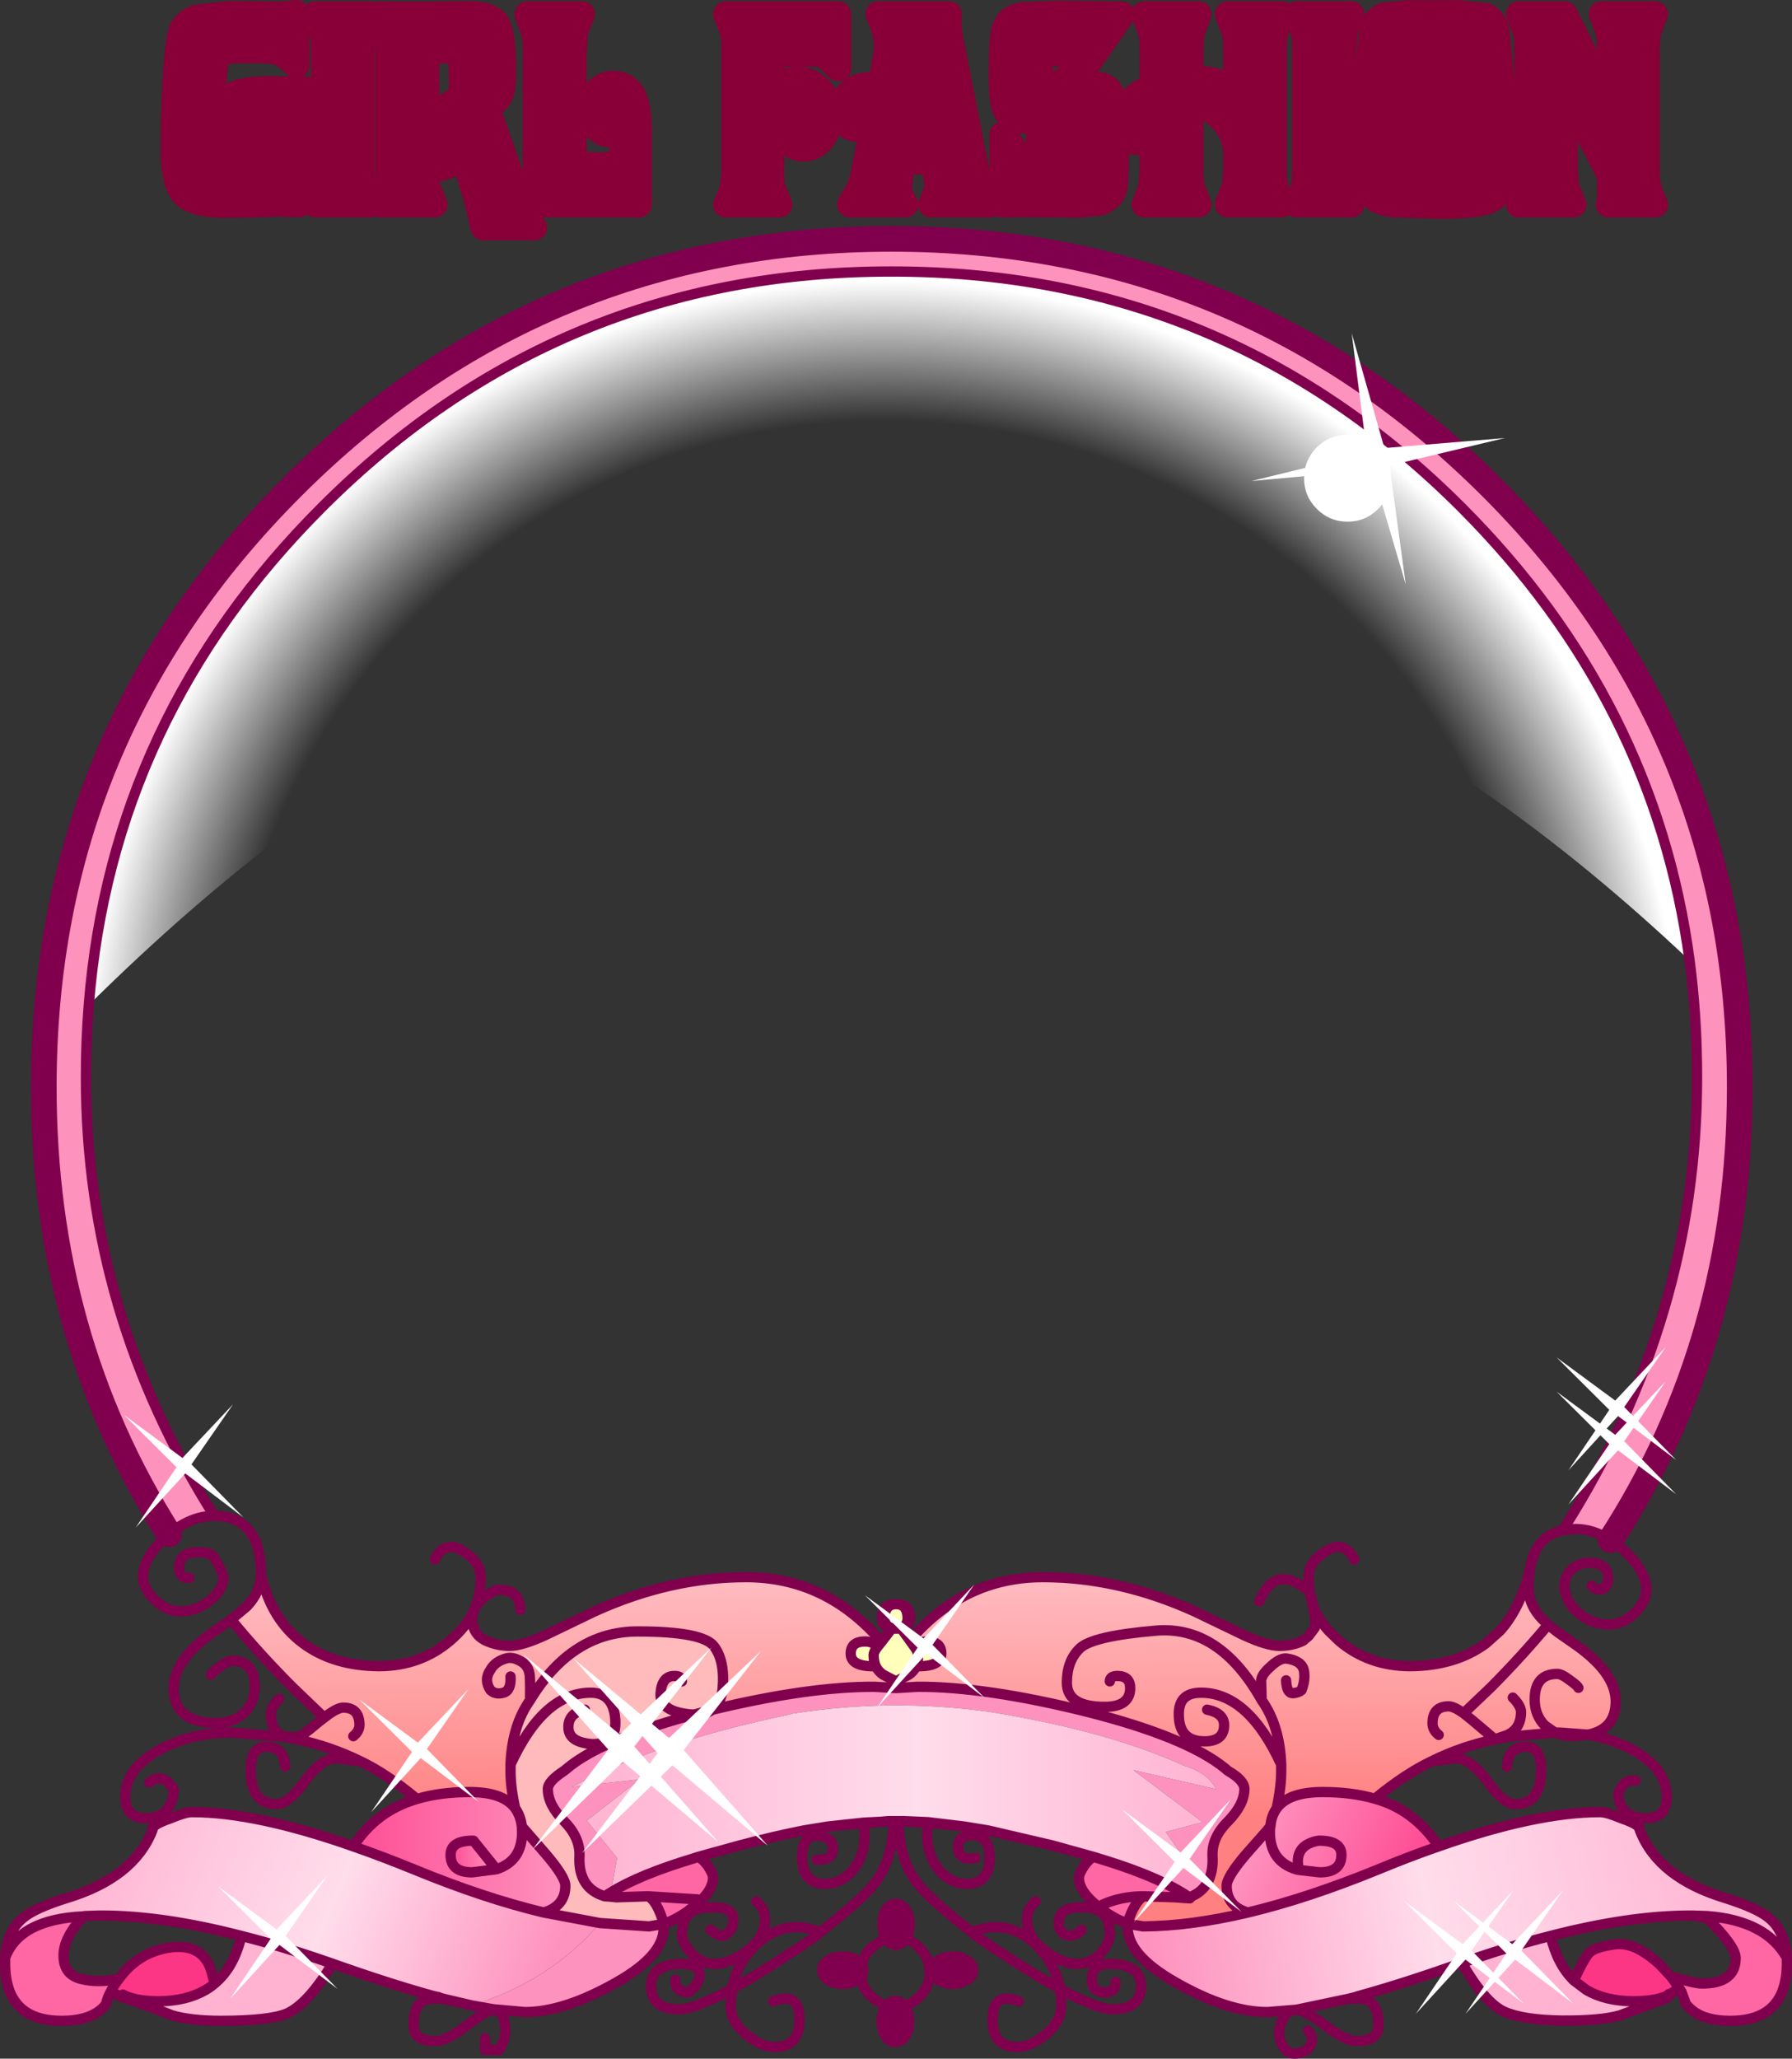
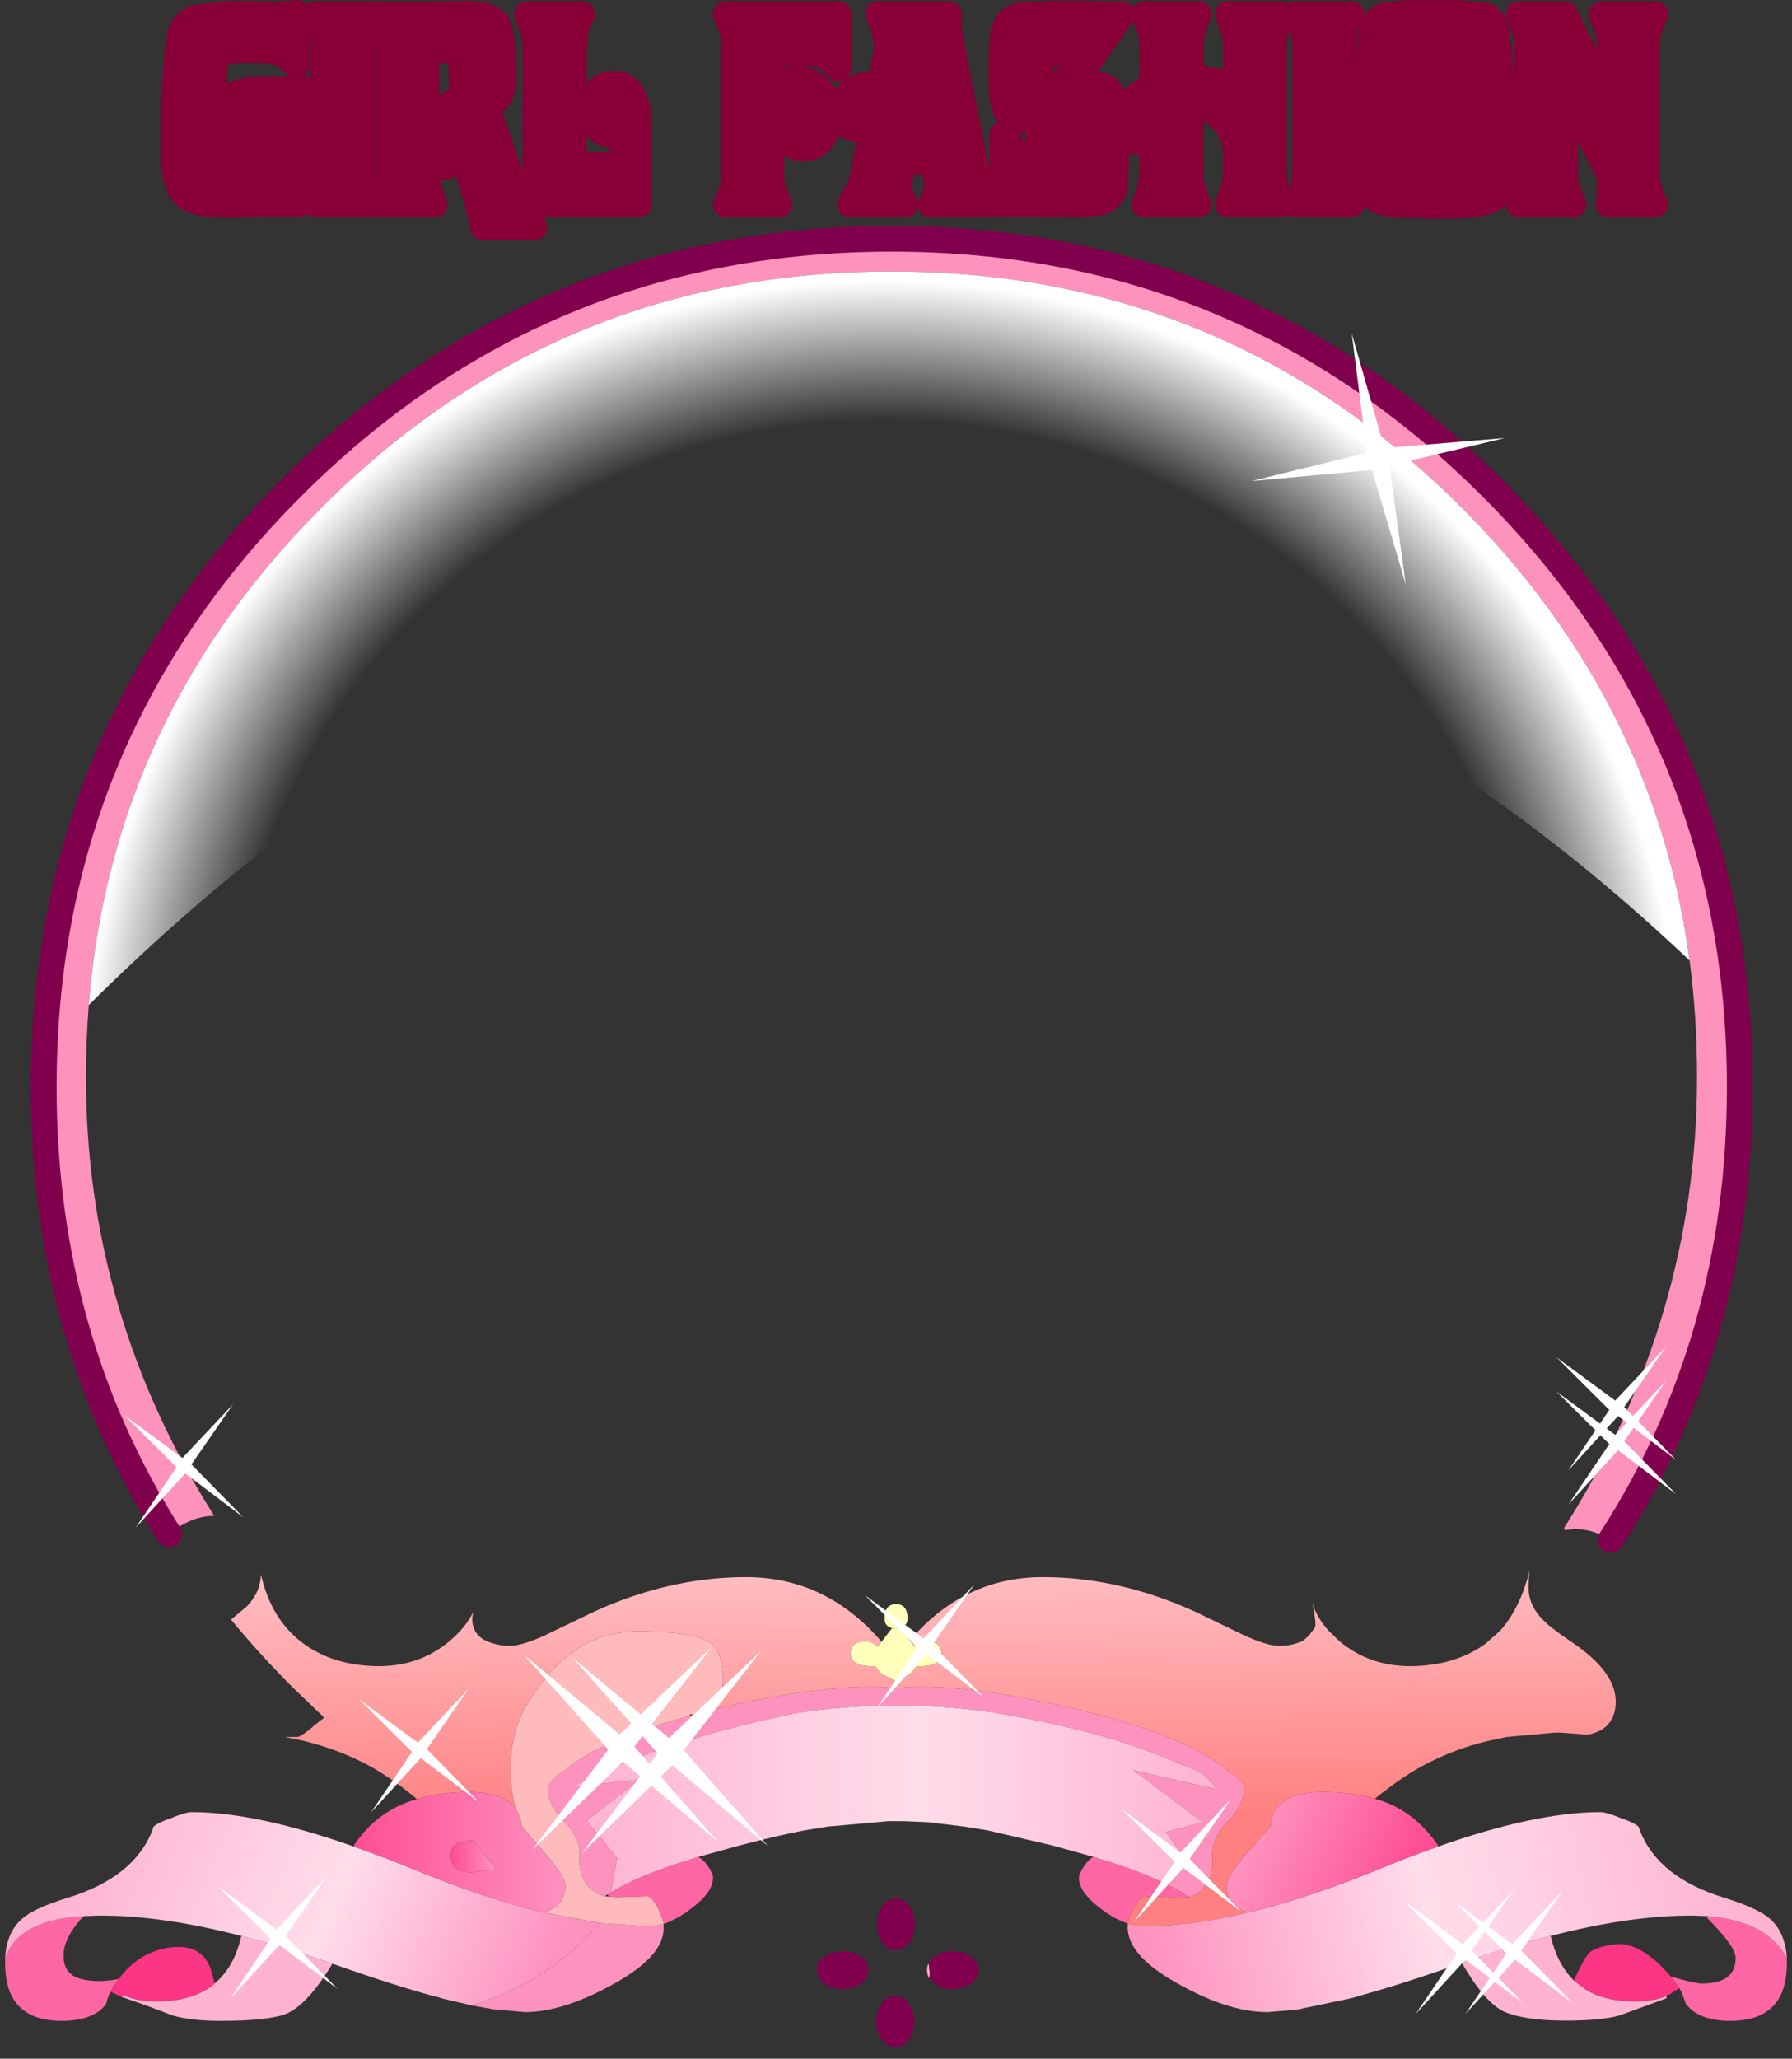
<svg xmlns="http://www.w3.org/2000/svg" height="399.95px" width="348.2px">
  <rect width="100%" height="100%" fill="#333333" stroke="none" />
  <g transform="matrix(1.0, 0.0, 0.0, 1.0, 261.8, 213.4)">
    <path d="M62.05 174.8 L52.9 178.15 Q49.2 179.2 41.7 179.15 34.15 179.05 30.45 177.4 26.75 175.7 22.25 167.95 31.35 164.75 39.5 162.7 40.8 168.2 44.0 171.35 L46.45 173.2 Q50.1 175.35 55.5 175.4 59.6 175.4 61.95 174.4 L62.05 174.8 M-214.9 162.7 Q-206.6 164.8 -197.2 168.1 -201.95 175.9 -206.0 177.75 -209.4 179.2 -218.95 179.2 -224.6 179.2 -228.3 178.15 -232.85 176.35 -237.45 174.8 L-237.5 174.75 -237.95 174.25 -237.5 174.75 -237.55 174.75 -237.95 174.65 -238.1 174.6 -237.95 174.25 -237.9 174.1 -237.4 174.35 Q-235.05 175.4 -230.9 175.4 -225.55 175.35 -221.85 173.2 -220.9 172.65 -220.1 171.95 -216.3 168.8 -214.9 162.7 M-81.35 168.05 L-81.15 169.75 -81.2 170.95 Q-81.7 170.2 -81.65 169.35 -81.7 168.65 -81.35 168.05" fill="#ffb3d1" fill-rule="evenodd" stroke="none" />
    <path d="M-81.35 168.05 Q-81.0 167.3 -80.25 166.75 -78.8 165.7 -76.65 165.7 -74.6 165.7 -73.15 166.75 -71.7 167.8 -71.7 169.35 -71.7 170.9 -73.15 171.95 -74.6 173.0 -76.65 173.05 -78.8 173.0 -80.25 171.95 L-81.2 170.95 -81.15 169.75 -81.35 168.05 M-85.15 175.95 Q-84.15 177.3 -84.15 179.35 -84.15 181.45 -85.2 182.9 -86.25 184.3 -87.85 184.3 -89.4 184.3 -90.45 182.9 -91.5 181.45 -91.5 179.35 -91.5 177.3 -90.5 175.95 L-90.45 175.8 Q-89.4 174.35 -87.85 174.35 -86.25 174.35 -85.2 175.8 L-85.15 175.95 -87.85 176.45 -90.5 175.95 -87.85 176.45 -85.15 175.95 M-94.25 171.8 L-94.5 171.95 Q-95.95 173.0 -98.05 173.05 -100.15 173.0 -101.6 171.95 -103.05 170.9 -103.05 169.35 -103.05 167.8 -101.6 166.75 -100.15 165.7 -98.05 165.7 -95.95 165.7 -94.5 166.75 L-94.0 167.15 -94.0 167.2 Q-93.1 168.1 -93.05 169.35 -93.1 170.75 -94.25 171.8 L-94.5 169.75 Q-94.5 168.35 -94.0 167.2 -94.5 168.35 -94.5 169.75 L-94.25 171.8 M-90.55 163.65 Q-91.35 162.3 -91.35 160.45 -91.4 158.35 -90.35 156.9 -89.3 155.45 -87.7 155.45 -86.15 155.45 -85.1 156.9 -84.05 158.35 -84.05 160.45 -84.05 162.35 -84.85 163.7 L-85.1 164.0 Q-86.15 165.4 -87.7 165.45 -89.3 165.4 -90.35 164.0 L-90.55 163.65 Q-89.3 163.05 -87.85 163.05 -86.25 163.05 -84.85 163.7 -86.25 163.05 -87.85 163.05 -89.3 163.05 -90.55 163.65" fill="#80004d" fill-rule="evenodd" stroke="none" />
    <path d="M85.4 166.95 L85.4 167.85 85.4 168.05 Q85.4 179.2 74.4 179.2 68.95 179.2 66.4 176.6 L65.8 175.95 64.9 173.5 64.5 172.85 62.9 170.6 Q67.55 171.95 68.9 171.95 75.45 171.95 75.45 167.0 75.45 164.75 69.95 159.25 L70.0 158.85 Q81.4 159.75 85.4 166.95 M-260.8 166.95 Q-258.05 159.5 -245.6 158.9 -249.55 163.15 -249.45 166.65 -249.4 170.2 -246.1 171.05 -242.85 171.9 -238.7 171.05 -239.7 172.3 -240.3 173.55 -240.95 174.75 -241.2 175.95 L-241.75 176.6 Q-244.35 179.2 -249.8 179.2 -260.8 179.2 -260.8 168.05 L-260.8 167.85 -260.8 166.95 M-143.75 154.65 L-143.1 154.25 Q-137.55 150.8 -126.9 147.6 L-126.15 147.35 Q-125.2 147.8 -124.3 149.05 -123.25 150.6 -123.25 151.4 -123.25 153.6 -125.85 156.05 L-126.3 155.6 -135.9 155.0 -126.3 155.6 -125.9 156.1 -127.7 157.55 -127.75 157.55 -128.15 157.9 Q-130.6 159.6 -132.8 160.35 -134.2 155.75 -135.9 155.0 L-142.0 155.2 -143.45 155.05 -143.75 154.65 M-36.05 152.2 Q-32.95 153.65 -30.7 155.2 L-32.15 155.3 -33.4 155.2 -39.5 155.0 Q-41.2 155.7 -42.75 160.25 -44.9 159.55 -47.25 157.9 L-47.7 157.55 Q-52.2 154.25 -52.15 151.4 -52.15 150.6 -51.1 149.05 -50.25 147.8 -49.3 147.35 L-48.5 147.6 Q-41.15 149.8 -36.05 152.2 M-47.5 156.6 Q-43.95 155.0 -39.5 155.0 -43.95 155.0 -47.5 156.6" fill="#fe67a4" fill-rule="evenodd" stroke="none" />
    <path d="M-170.15 176.2 Q-154.8 171.45 -145.25 160.2 L-135.7 160.85 -132.9 160.4 Q-132.15 166.2 -142.25 171.85 -152.25 177.5 -159.8 177.5 L-165.95 176.95 -170.15 176.2 M-127.75 119.9 L-126.95 119.7 Q-124.7 119.7 -123.35 118.75 -124.7 119.7 -126.95 119.7 L-124.8 119.15 -123.35 118.75 Q-104.65 114.25 -91.9 114.3 L-87.7 114.55 -83.5 114.3 Q-70.3 114.25 -50.6 119.15 -31.25 124.05 -23.75 130.15 L-23.25 130.6 Q-20.0 132.45 -20.0 134.2 -20.05 137.2 -23.15 140.4 -26.35 143.55 -26.2 147.1 -25.85 153.4 -30.7 155.2 -32.95 153.65 -36.05 152.2 L-31.05 148.45 -35.3 142.5 -28.1 140.6 -41.55 130.5 -25.5 134.2 Q-26.9 131.3 -31.1 129.8 L-31.7 129.65 Q-46.2 123.0 -69.05 119.25 L-70.1 119.1 Q-88.95 116.55 -107.75 119.5 L-108.4 119.7 Q-134.2 125.05 -150.7 133.75 L-137.5 132.3 -147.8 140.3 -141.9 147.55 -143.1 154.25 -143.75 154.65 -144.3 155.0 Q-149.55 153.4 -149.2 147.1 -149.1 143.55 -152.2 140.4 -155.35 137.2 -155.35 134.2 -155.4 132.7 -152.15 130.6 L-151.6 130.15 Q-148.85 127.85 -144.35 125.75 -137.85 122.65 -127.75 119.9" fill="#fe92be" fill-rule="evenodd" stroke="none" />
    <path d="M64.5 172.85 L62.55 174.1 62.45 174.0 62.0 174.35 61.95 174.4 Q59.6 175.4 55.5 175.4 50.1 175.35 46.45 173.2 L44.0 171.35 Q45.95 167.15 46.95 166.05 47.95 164.9 51.85 164.35 55.75 163.7 60.75 168.3 L62.9 170.6 64.5 172.85 M-220.1 171.95 Q-220.9 172.65 -221.85 173.2 -225.55 175.35 -230.9 175.4 -235.05 175.4 -237.4 174.35 L-237.9 174.1 -237.95 174.25 -238.1 174.6 -240.3 173.55 Q-239.7 172.3 -238.7 171.05 -235.05 166.0 -229.1 165.0 -222.05 163.9 -220.55 170.2 L-220.1 171.95" fill="#fd3585" fill-rule="evenodd" stroke="none" />
    <path d="M42.15 83.4 Q67.95 42.6 67.95 -4.15 67.95 -15.8 66.5 -26.8 59.75 -77.25 22.15 -114.85 -23.75 -160.7 -88.6 -160.65 -153.45 -160.7 -199.25 -114.85 -240.1 -74.05 -244.55 -18.15 -245.1 -11.25 -245.1 -4.15 -245.1 41.7 -220.2 81.05 L-220.2 81.1 Q-224.7 81.1 -228.95 84.65 -253.3 46.25 -253.3 -2.2 -253.3 -70.5 -205.05 -118.75 -156.85 -167.0 -88.55 -167.0 -20.3 -167.0 28.0 -118.75 76.25 -70.5 76.25 -2.2 76.25 47.0 51.15 85.8 47.75 83.65 44.3 83.65 L42.2 83.85 42.15 83.4" fill="#fd93bd" fill-rule="evenodd" stroke="none" />
    <path d="M-145.25 160.2 L-156.15 158.15 Q-151.95 156.9 -151.95 152.95 -151.95 151.25 -155.75 146.8 L-160.4 141.45 Q-160.65 139.35 -161.7 137.9 -162.6 133.85 -162.6 130.7 L-162.6 129.4 Q-162.3 121.8 -158.8 116.9 -150.7 103.55 -137.9 103.55 -125.2 103.55 -123.05 106.45 -120.9 109.3 -121.4 114.75 -121.7 117.55 -123.35 118.75 L-124.8 119.15 -126.95 119.7 -127.8 119.65 Q-133.65 119.05 -133.45 115.6 -133.2 112.15 -130.7 112.2 -129.3 112.2 -129.3 113.25 -129.3 112.2 -130.7 112.2 -133.2 112.15 -133.45 115.6 -133.65 119.05 -127.8 119.65 L-127.75 119.9 Q-137.85 122.65 -144.35 125.75 -148.85 127.85 -151.6 130.15 L-152.15 130.6 Q-155.4 132.7 -155.35 134.2 -155.35 137.2 -152.2 140.4 -149.1 143.55 -149.2 147.1 -149.55 153.4 -144.3 155.0 L-143.45 155.05 -142.0 155.2 -135.9 155.0 Q-134.2 155.75 -132.8 160.35 L-132.9 160.4 -135.7 160.85 -145.25 160.2 M-148.15 118.75 Q-151.45 119.4 -151.35 122.3 -151.25 125.15 -146.55 125.45 L-144.55 125.3 Q-142.0 124.5 -142.25 120.6 -142.65 115.45 -147.0 115.45 -156.2 115.45 -162.6 129.4 -156.2 115.45 -147.0 115.45 -142.65 115.45 -142.25 120.6 -142.0 124.5 -144.55 125.3 L-146.55 125.45 Q-151.25 125.15 -151.35 122.3 -151.45 119.4 -148.15 118.75" fill="#ffbbbb" fill-rule="evenodd" stroke="none" />
    <path d="M-211.1 92.45 Q-209.15 101.25 -202.85 105.9 -196.95 110.25 -188.1 110.3 -180.1 110.25 -174.35 105.35 -171.35 102.8 -169.85 99.8 L-170.05 101.0 Q-170.05 103.95 -167.6 105.25 -165.3 106.35 -162.75 106.35 -160.4 106.35 -155.9 104.3 L-146.35 99.7 Q-131.65 93.0 -116.85 93.0 -101.3 93.0 -90.5 105.55 L-91.3 106.55 Q-92.15 105.5 -93.7 105.5 -96.5 105.5 -96.5 107.85 -96.5 110.45 -91.65 110.3 -91.15 111.3 -90.2 111.95 L-87.7 113.25 -85.2 111.95 Q-84.25 111.3 -83.75 110.3 -78.9 110.45 -78.9 107.85 -78.9 105.5 -81.65 105.5 -83.25 105.5 -84.1 106.55 L-85.0 105.3 Q-74.5 93.0 -59.15 93.0 -44.35 93.0 -29.6 99.7 L-20.05 104.3 Q-15.6 106.35 -13.2 106.35 -10.65 106.35 -8.6 105.35 L-7.5 104.4 -6.3 102.8 Q-5.95 102.05 -6.8 98.15 -5.85 100.95 -3.65 103.4 L-1.65 105.35 Q4.1 110.25 12.15 110.3 20.95 110.25 26.9 105.9 L29.7 103.4 Q33.6 99.05 35.45 91.6 35.2 93.15 35.2 95.0 35.2 98.4 37.9 101.2 L39.0 102.25 41.0 103.8 43.65 105.65 Q52.1 111.35 52.15 117.1 52.15 122.55 46.75 123.6 L41.35 123.2 40.35 123.2 31.0 124.05 28.8 124.5 Q22.25 125.85 16.3 128.8 11.2 131.25 5.35 136.05 0.9 134.75 -4.8 134.75 -11.45 134.75 -13.75 137.95 -12.85 133.8 -12.85 130.7 L-12.85 129.4 Q-19.25 115.45 -28.45 115.45 -32.8 115.45 -32.75 119.65 -32.75 124.9 -27.75 124.9 -23.95 124.9 -23.95 121.75 -23.95 119.4 -27.25 118.75 -23.95 119.4 -23.95 121.75 -23.95 124.9 -27.75 124.9 -32.75 124.9 -32.75 119.65 -32.8 115.45 -28.45 115.45 -19.25 115.45 -12.85 129.4 -13.15 121.8 -16.65 116.9 -24.85 102.3 -37.25 103.4 -49.65 104.45 -52.05 106.9 -54.5 109.3 -54.5 113.5 -54.5 118.2 -47.15 118.2 -42.2 118.2 -42.2 114.55 -42.2 112.2 -44.7 112.2 -46.15 112.2 -46.15 113.25 -46.15 112.2 -44.7 112.2 -42.2 112.2 -42.2 114.55 -42.2 118.2 -47.15 118.2 -54.5 118.2 -54.5 113.5 -54.5 109.3 -52.05 106.9 -49.65 104.45 -37.25 103.4 -24.85 102.3 -16.65 116.9 -13.15 121.8 -12.85 129.4 L-12.85 130.7 Q-12.85 133.8 -13.75 137.95 -14.8 139.4 -14.95 141.45 L-15.05 141.5 -15.05 141.55 -15.1 141.6 -15.25 141.75 -15.45 142.05 -19.65 146.8 Q-23.45 151.25 -23.45 152.95 -23.45 157.0 -19.3 158.15 -30.5 160.8 -39.7 160.85 L-42.65 160.35 -42.75 160.25 Q-41.2 155.7 -39.5 155.0 L-33.4 155.2 -32.15 155.3 -30.6 155.4 -30.7 155.2 Q-25.85 153.4 -26.2 147.1 -26.35 143.55 -23.15 140.4 -20.05 137.2 -20.0 134.2 -20.0 132.45 -23.25 130.6 L-23.75 130.15 Q-31.25 124.05 -50.6 119.15 -70.3 114.25 -83.5 114.3 L-87.7 114.55 -91.9 114.3 Q-104.65 114.25 -123.35 118.75 -121.7 117.55 -121.4 114.75 -120.9 109.3 -123.05 106.45 -125.2 103.55 -137.9 103.55 -150.7 103.55 -158.8 116.9 -162.3 121.8 -162.6 129.4 L-162.6 130.7 Q-162.6 133.85 -161.7 137.9 -164.05 134.75 -170.55 134.75 -176.25 134.75 -180.8 136.1 -186.6 131.25 -191.7 128.8 -197.6 125.9 -204.15 124.5 L-206.25 124.1 -206.25 124.05 -204.0 124.05 Q-203.3 124.05 -199.85 121.1 L-198.8 120.3 -205.05 114.3 Q-211.4 107.95 -216.9 101.25 L-213.8 98.65 Q-211.15 95.85 -211.1 92.45 M17.75 123.65 Q16.55 122.7 16.55 121.4 16.55 118.1 19.7 118.1 20.7 118.1 22.6 119.45 L24.4 120.9 28.65 124.5 31.0 123.7 Q33.75 122.5 33.75 119.15 33.7 117.95 32.15 116.4 33.7 117.95 33.75 119.15 33.75 122.5 31.0 123.7 L28.65 124.5 24.4 120.9 22.6 119.45 Q20.7 118.1 19.7 118.1 16.55 118.1 16.55 121.4 16.55 122.7 17.75 123.65 M22.6 119.45 L28.0 114.3 Q33.85 108.4 39.0 102.25 33.85 108.4 28.0 114.3 L22.6 119.45 M44.9 114.5 Q44.65 114.0 43.2 113.0 41.65 111.8 40.8 111.8 36.4 111.8 36.4 116.8 36.4 119.8 38.35 121.8 L40.35 123.2 38.35 121.8 Q36.4 119.8 36.4 116.8 36.4 111.8 40.8 111.8 41.65 111.8 43.2 113.0 44.65 114.0 44.9 114.5 M-193.15 123.9 Q-191.95 122.95 -191.95 121.65 -192.0 118.35 -195.1 118.35 -196.15 118.35 -198.15 119.8 L-198.8 120.3 -198.15 119.8 Q-196.15 118.35 -195.1 118.35 -192.0 118.35 -191.95 121.65 -191.95 122.95 -193.15 123.9 M-162.6 112.3 Q-162.45 115.0 -163.95 115.45 -165.5 115.9 -166.5 114.95 -167.85 112.95 -166.5 111.0 -165.6 109.4 -163.5 108.8 -162.25 108.4 -160.6 109.35 -159.0 110.25 -158.85 112.25 -158.75 114.25 -158.8 116.9 -158.75 114.25 -158.85 112.25 -159.0 110.25 -160.6 109.35 -162.25 108.4 -163.5 108.8 -165.6 109.4 -166.5 111.0 -167.85 112.95 -166.5 114.95 -165.5 115.9 -163.95 115.45 -162.45 115.0 -162.6 112.3 M-16.65 116.9 L-16.75 113.25 Q-16.8 112.05 -15.05 110.5 -13.25 108.75 -11.9 108.8 -8.9 109.2 -8.45 111.1 -8.1 112.95 -8.9 114.95 -9.45 115.45 -10.6 115.55 -11.8 115.55 -11.9 113.05 -11.8 115.55 -10.6 115.55 -9.45 115.45 -8.9 114.95 -8.1 112.95 -8.45 111.1 -8.9 109.2 -11.9 108.8 -13.25 108.75 -15.05 110.5 -16.8 112.05 -16.75 113.25 L-16.65 116.9" fill="url(#gradient0)" fill-rule="evenodd" stroke="none" />
    <path d="M17.75 145.3 Q36.65 138.65 49.1 138.65 50.4 138.65 53.25 139.85 55.65 140.65 56.55 141.45 L56.85 142.15 56.85 142.2 Q60.4 151.4 73.45 155.35 79.6 157.3 81.85 159.15 85.05 161.75 85.4 166.95 81.4 159.75 70.0 158.85 L69.95 158.85 67.15 158.75 66.65 158.75 Q54.8 158.75 39.5 162.7 31.35 164.75 22.25 167.95 L21.7 168.15 Q10.5 172.1 2.1 174.4 L1.95 174.45 1.8 174.5 1.7 174.55 0.3 174.9 -9.45 176.95 -10.0 177.05 -15.55 177.5 Q-23.2 177.5 -33.15 171.85 -43.25 166.2 -42.65 160.35 L-39.7 160.85 Q-30.5 160.8 -19.3 158.15 -7.75 155.4 5.95 149.8 12.1 147.25 17.75 145.3" fill="url(#gradient1)" fill-rule="evenodd" stroke="none" />
    <path d="M-231.95 141.45 Q-231.05 140.65 -228.65 139.85 -225.8 138.65 -224.5 138.65 -212.05 138.65 -193.15 145.3 -187.55 147.25 -181.3 149.8 -167.7 155.4 -156.15 158.15 L-145.25 160.2 Q-154.8 171.45 -170.15 176.2 L-175.7 174.9 -176.35 174.7 -176.4 174.7 -176.5 174.65 -176.55 174.6 -176.7 174.6 -176.8 174.55 -176.95 174.55 -177.05 174.5 -177.2 174.45 -177.35 174.45 -177.5 174.4 Q-185.9 172.1 -197.05 168.15 L-197.2 168.1 Q-206.6 164.8 -214.9 162.7 -230.2 158.75 -242.05 158.75 L-242.6 158.75 -245.35 158.85 -245.4 158.85 -245.6 158.9 Q-258.05 159.5 -260.8 166.95 -260.5 161.75 -257.25 159.15 -255.05 157.3 -248.85 155.35 -235.8 151.4 -232.2 142.2 L-232.2 142.15 -231.95 141.45" fill="url(#gradient2)" fill-rule="evenodd" stroke="none" />
    <path d="M-193.15 145.3 Q-188.7 138.4 -180.8 136.1 -176.25 134.75 -170.55 134.75 -164.05 134.75 -161.7 137.9 -160.65 139.35 -160.4 141.45 L-155.75 146.8 Q-151.95 151.25 -151.95 152.95 -151.95 156.9 -156.15 158.15 -167.7 155.4 -181.3 149.8 -187.55 147.25 -193.15 145.3 M-165.35 149.75 L-169.8 144.2 Q-174.25 144.15 -174.25 146.95 -174.25 150.35 -170.05 150.35 L-165.35 149.75 Q-160.35 148.15 -160.35 142.5 L-160.4 141.45 -160.35 142.5 Q-160.35 148.15 -165.35 149.75" fill="url(#gradient3)" fill-rule="evenodd" stroke="none" />
    <path d="M-165.35 149.75 L-170.05 150.35 Q-174.25 150.35 -174.25 146.95 -174.25 144.15 -169.8 144.2 L-165.35 149.75" fill="url(#gradient4)" fill-rule="evenodd" stroke="none" />
    <path d="M-143.1 154.25 L-141.9 147.55 -147.8 140.3 -137.5 132.3 -150.7 133.75 Q-134.2 125.05 -108.4 119.7 L-107.75 119.5 Q-88.95 116.55 -70.1 119.1 L-69.05 119.25 Q-46.2 123.0 -31.7 129.65 L-31.1 129.8 Q-26.9 131.3 -25.5 134.2 L-41.55 130.5 -28.1 140.6 -35.3 142.5 -31.05 148.45 -36.05 152.2 Q-41.15 149.8 -48.5 147.6 L-49.3 147.35 -57.4 145.1 -69.85 142.2 -74.45 141.45 -81.5 140.6 -86.1 140.4 -87.2 140.4 -87.7 140.4 -88.2 140.4 -89.25 140.4 -100.95 141.45 -105.55 142.2 Q-111.2 143.3 -118.0 145.1 L-126.15 147.35 -126.9 147.6 Q-137.55 150.8 -143.1 154.25" fill="url(#gradient5)" fill-rule="evenodd" stroke="none" />
    <path d="M5.35 136.05 Q12.9 138.1 17.75 145.3 12.1 147.25 5.95 149.8 -7.75 155.4 -19.3 158.15 -23.45 157.0 -23.45 152.95 -23.45 151.25 -19.65 146.8 L-15.45 142.05 -15.25 141.75 -15.1 141.6 -15.05 141.55 -15.0 141.55 -15.0 141.6 -15.0 141.75 -15.05 142.05 -15.05 142.5 Q-15.05 148.25 -9.85 149.8 L-9.75 149.8 -9.7 149.85 -5.35 150.35 Q-1.15 150.35 -1.15 146.95 -1.15 144.15 -5.6 144.2 -10.15 145.0 -9.55 149.15 -10.15 145.0 -5.6 144.2 -1.15 144.15 -1.15 146.95 -1.15 150.35 -5.35 150.35 L-9.7 149.85 -9.75 149.8 -9.85 149.8 Q-15.05 148.25 -15.05 142.5 L-15.05 142.05 -15.0 141.75 -15.0 141.6 -15.0 141.55 -14.95 141.45 Q-14.8 139.4 -13.75 137.95 -11.45 134.75 -4.8 134.75 0.9 134.75 5.35 136.05" fill="url(#gradient6)" fill-rule="evenodd" stroke="none" />
    <path d="M66.5 -26.8 Q-88.15 -172.9 -244.55 -18.15 -240.1 -74.05 -199.25 -114.85 -153.45 -160.7 -88.6 -160.65 -23.75 -160.7 22.15 -114.85 59.75 -77.25 66.5 -26.8" fill="url(#gradient7)" fill-rule="evenodd" stroke="none" />
    <path d="M-85.0 105.3 L-84.1 106.55 Q-83.25 105.5 -81.65 105.5 -78.9 105.5 -78.9 107.85 -78.9 110.45 -83.75 110.3 -84.25 111.3 -85.2 111.95 L-87.7 113.25 -90.2 111.95 Q-91.15 111.3 -91.65 110.3 -96.5 110.45 -96.5 107.85 -96.5 105.5 -93.7 105.5 -92.15 105.5 -91.3 106.55 L-90.5 105.55 -88.5 102.95 -87.95 103.0 -87.7 103.0 -87.4 103.0 -86.75 102.95 Q-86.3 103.45 -85.0 105.3 M-87.95 98.25 L-87.4 98.25 Q-85.45 98.45 -85.45 101.05 -85.5 102.5 -86.85 102.9 L-87.7 103.0 Q-89.95 102.9 -89.9 101.05 -89.95 98.45 -87.95 98.25 M-91.65 110.3 Q-92.05 109.35 -92.05 108.15 -92.05 107.5 -91.3 106.55 -92.05 107.5 -92.05 108.15 -92.05 109.35 -91.65 110.3 M-84.1 106.55 Q-83.4 107.5 -83.4 108.15 -83.4 109.35 -83.75 110.3 -83.4 109.35 -83.4 108.15 -83.4 107.5 -84.1 106.55" fill="#ffffbb" fill-rule="evenodd" stroke="none" />
-     <path d="M42.15 83.4 Q67.95 42.6 67.95 -4.15 67.95 -15.8 66.5 -26.8 59.75 -77.25 22.15 -114.85 -23.75 -160.7 -88.6 -160.65 -153.45 -160.7 -199.25 -114.85 -240.1 -74.05 -244.55 -18.15 -245.1 -11.25 -245.1 -4.15 -245.1 41.7 -220.2 81.05 L-220.15 81.1 -219.95 81.1 Q-211.35 81.25 -211.1 91.9 L-211.1 92.45 Q-209.15 101.25 -202.85 105.9 -196.95 110.25 -188.1 110.3 -180.1 110.25 -174.35 105.35 -171.35 102.8 -169.85 99.8 L-169.5 98.95 Q-168.4 96.25 -168.4 93.2 -168.4 90.45 -170.9 88.6 -172.85 87.1 -174.35 87.1 L-175.4 87.4 Q-176.55 88.0 -177.3 89.55 M47.45 94.7 Q48.15 95.4 48.85 95.4 50.65 95.4 50.65 93.15 50.65 90.2 46.9 90.2 45.3 90.2 43.95 91.2 42.15 92.55 42.15 94.95 L42.25 95.8 42.65 96.85 42.85 97.45 Q43.35 98.5 44.4 99.5 L45.2 100.2 Q47.8 102.2 50.7 102.2 53.65 102.2 56.0 99.8 58.05 97.65 58.1 95.55 58.05 91.75 53.7 87.75 L53.05 87.2 51.15 85.8 Q47.75 83.65 44.3 83.65 L42.2 83.85 Q36.5 84.8 35.45 91.6 35.2 93.15 35.2 95.0 35.2 98.4 37.9 101.2 L39.0 102.25 41.0 103.8 43.65 105.65 Q52.1 111.35 52.15 117.1 52.15 122.55 46.75 123.6 51.5 124.4 55.5 126.6 62.05 130.25 62.05 135.65 62.05 139.85 58.0 139.85 53.1 139.85 52.6 135.25 53.5 132.2 56.0 132.55 M-17.1 97.7 Q-13.95 90.15 -7.35 95.85 L-7.55 93.2 Q-7.6 90.45 -5.1 88.6 -3.15 87.1 -1.65 87.1 -1.15 87.1 -0.55 87.4 0.55 88.0 1.35 89.55 M35.45 91.6 Q33.6 99.05 29.7 103.4 L26.9 105.9 Q20.95 110.25 12.15 110.3 4.1 110.25 -1.65 105.35 L-3.65 103.4 Q-5.85 100.95 -6.8 98.15 -5.95 102.05 -6.3 102.8 L-7.5 104.4 -8.6 105.35 Q-10.65 106.35 -13.2 106.35 -15.6 106.35 -20.05 104.3 L-29.6 99.7 Q-44.35 93.0 -59.15 93.0 -74.5 93.0 -85.0 105.3 L-84.1 106.55 Q-83.25 105.5 -81.65 105.5 -78.9 105.5 -78.9 107.85 -78.9 110.45 -83.75 110.3 -84.25 111.3 -85.2 111.95 L-87.7 113.25 -90.2 111.95 Q-91.15 111.3 -91.65 110.3 -96.5 110.45 -96.5 107.85 -96.5 105.5 -93.7 105.5 -92.15 105.5 -91.3 106.55 L-90.5 105.55 Q-101.3 93.0 -116.85 93.0 -131.65 93.0 -146.35 99.7 L-155.9 104.3 Q-160.4 106.35 -162.75 106.35 -165.3 106.35 -167.6 105.25 -170.05 103.95 -170.05 101.0 L-169.85 99.8 M16.3 128.8 L21.0 128.2 Q23.9 128.15 27.2 132.65 30.3 137.1 32.7 137.1 37.65 137.1 37.65 130.4 37.65 125.95 34.65 125.95 31.25 125.95 31.0 129.8 M32.15 116.4 Q33.7 117.95 33.75 119.15 33.75 122.5 31.0 123.7 L28.65 124.5 24.4 120.9 22.6 119.45 Q20.7 118.1 19.7 118.1 16.55 118.1 16.55 121.4 16.55 122.7 17.75 123.65 M40.35 123.2 L31.0 124.05 28.8 124.5 Q22.25 125.85 16.3 128.8 11.2 131.25 5.35 136.05 12.9 138.1 17.75 145.3 36.65 138.65 49.1 138.65 50.4 138.65 53.25 139.85 55.65 140.65 56.55 141.45 56.95 141.75 56.85 142.2 60.4 151.4 73.45 155.35 79.6 157.3 81.85 159.15 85.05 161.75 85.4 166.95 L85.4 167.85 85.4 168.05 Q85.4 179.2 74.4 179.2 68.95 179.2 66.4 176.6 L65.8 175.95 64.9 173.5 64.5 172.85 62.55 174.1 62.6 174.25 62.05 174.8 52.9 178.15 Q49.2 179.2 41.7 179.15 34.15 179.05 30.45 177.4 26.75 175.7 22.25 167.95 L21.7 168.15 Q10.5 172.1 2.1 174.4 L1.95 174.45 1.8 174.5 1.7 174.55 0.3 174.9 1.8 174.9 1.9 174.9 2.05 174.9 2.25 174.9 Q6.05 174.85 6.05 180.1 6.05 183.1 1.85 183.15 -0.5 183.1 -4.3 180.1 -8.15 177.1 -10.0 177.1 -11.85 177.05 -12.85 179.6 -13.85 182.05 -12.4 184.3 -11.0 186.5 -7.85 184.85 -6.0 182.95 -7.65 181.1 M39.0 102.25 Q33.85 108.4 28.0 114.3 L22.6 119.45 M-15.0 141.55 L-15.0 141.6 -15.0 141.75 -15.05 142.05 -15.05 142.5 Q-15.05 148.25 -9.85 149.8 L-9.75 149.8 -9.7 149.85 -5.35 150.35 Q-1.15 150.35 -1.15 146.95 -1.15 144.15 -5.6 144.2 -10.15 145.0 -9.55 149.15 M-13.75 137.95 Q-11.45 134.75 -4.8 134.75 0.9 134.75 5.35 136.05 M17.75 145.3 Q12.1 147.25 5.95 149.8 -7.75 155.4 -19.3 158.15 -30.5 160.8 -39.7 160.85 L-42.65 160.35 Q-43.25 166.2 -33.15 171.85 -23.2 177.5 -15.55 177.5 L-10.0 177.05 -9.45 176.95 0.3 174.9 M40.35 123.2 L38.35 121.8 Q36.4 119.8 36.4 116.8 36.4 111.8 40.8 111.8 41.65 111.8 43.2 113.0 44.65 114.0 44.9 114.5 M46.75 123.6 L43.8 123.9 Q41.85 123.85 40.35 123.2 L41.35 123.2 46.75 123.6 M56.85 142.2 L56.85 142.15 56.55 141.45 M-220.2 81.1 L-220.15 81.1 M-225.0 93.15 Q-227.0 93.25 -227.0 91.15 -227.0 88.15 -223.35 88.15 -221.4 88.15 -220.6 88.75 -219.9 89.35 -219.0 91.45 -218.7 91.65 -218.4 93.15 -218.45 95.15 -220.35 96.95 L-221.1 97.6 Q-223.7 99.6 -226.6 99.65 -229.6 99.65 -231.9 97.25 -234.0 95.1 -234.0 93.0 -234.0 89.2 -229.6 85.2 L-228.95 84.65 Q-224.7 81.1 -220.2 81.1 M-211.1 92.45 Q-211.15 95.85 -213.8 98.65 L-216.9 101.25 Q-211.4 107.95 -205.05 114.3 L-198.8 120.3 -198.15 119.8 Q-196.15 118.35 -195.1 118.35 -192.0 118.35 -191.95 121.65 -191.95 122.95 -193.15 123.9 M-216.9 101.25 L-219.55 103.1 Q-228.05 108.8 -228.05 114.55 -228.05 121.3 -219.75 121.35 -216.35 121.3 -214.25 119.25 -212.3 117.2 -212.3 114.25 -212.35 109.25 -216.7 109.25 -217.6 109.25 -219.15 110.45 -220.6 111.45 -220.8 111.95 M-191.7 128.8 L-196.4 128.2 Q-199.3 128.15 -202.55 132.65 -205.75 137.1 -208.1 137.1 -213.1 137.1 -213.1 130.4 -213.1 125.95 -210.05 125.95 -206.65 125.95 -206.4 129.8 M-232.2 142.2 Q-232.35 141.75 -231.95 141.45 -231.05 140.65 -228.65 139.85 -225.8 138.65 -224.5 138.65 -212.05 138.65 -193.15 145.3 -188.7 138.4 -180.8 136.1 -186.6 131.25 -191.7 128.8 -197.6 125.9 -204.15 124.5 L-206.25 124.1 -206.35 124.05 -216.75 123.2 Q-224.75 123.2 -230.9 126.6 -237.5 130.25 -237.45 135.65 -237.45 139.85 -233.4 139.85 -228.55 139.85 -228.0 134.35 -230.2 130.7 -232.8 132.9 M-231.95 141.45 L-232.2 142.15 -232.2 142.2 Q-235.8 151.4 -248.85 155.35 -255.05 157.3 -257.25 159.15 -260.5 161.75 -260.8 166.95 -258.05 159.5 -245.6 158.9 L-245.4 158.85 -245.35 158.85 -242.6 158.75 -242.05 158.75 Q-230.2 158.75 -214.9 162.7 -206.6 164.8 -197.2 168.1 L-197.05 168.15 Q-185.9 172.1 -177.5 174.4 L-177.35 174.45 -177.2 174.45 -177.05 174.5 -176.95 174.55 -176.8 174.55 -176.7 174.6 -176.55 174.6 -176.5 174.65 -176.4 174.7 -176.35 174.7 -175.7 174.9 -170.15 176.2 -165.95 176.95 -159.8 177.5 Q-152.25 177.5 -142.25 171.85 -132.15 166.2 -132.9 160.4 L-135.7 160.85 -145.25 160.2 -156.15 158.15 Q-167.7 155.4 -181.3 149.8 -187.55 147.25 -193.15 145.3 M-206.25 124.05 Q-209.25 123.2 -209.15 119.4 -209.15 118.2 -207.55 116.65 M-206.25 124.05 L-204.0 124.05 Q-203.3 124.05 -199.85 121.1 L-198.8 120.3 M-165.35 149.75 L-170.05 150.35 Q-174.25 150.35 -174.25 146.95 -174.25 144.15 -169.8 144.2 L-165.35 149.75 Q-160.35 148.15 -160.35 142.5 L-160.4 141.45 Q-160.65 139.35 -161.7 137.9 -164.05 134.75 -170.55 134.75 -176.25 134.75 -180.8 136.1 M-87.95 98.25 Q-89.95 98.45 -89.9 101.05 -89.95 102.9 -87.7 103.0 L-86.85 102.9 Q-85.5 102.5 -85.45 101.05 -85.45 98.45 -87.4 98.25 L-87.95 98.25 Q-90.45 98.4 -90.45 100.9 -90.45 102.75 -88.5 102.95 L-87.95 103.0 -87.7 103.0 -87.4 103.0 -86.75 102.95 -86.85 102.9 M-88.5 102.95 L-90.5 105.55 M-160.7 99.35 Q-160.8 95.1 -165.45 95.5 -168.45 97.1 -169.5 98.95 M-127.8 119.65 Q-133.65 119.05 -133.45 115.6 -133.2 112.15 -130.7 112.2 -129.3 112.2 -129.3 113.25 M-127.75 119.9 L-126.95 119.7 -127.8 119.65 M-162.6 129.4 Q-156.2 115.45 -147.0 115.45 -142.65 115.45 -142.25 120.6 -142.0 124.5 -144.55 125.3 L-146.55 125.45 Q-151.25 125.15 -151.35 122.3 -151.45 119.4 -148.15 118.75 M-127.75 119.9 Q-137.85 122.65 -144.35 125.75 -148.85 127.85 -151.6 130.15 L-152.15 130.6 Q-155.4 132.7 -155.35 134.2 -155.35 137.2 -152.2 140.4 -149.1 143.55 -149.2 147.1 -149.55 153.4 -144.3 155.0 L-143.75 154.65 -143.1 154.25 Q-137.55 150.8 -126.9 147.6 L-126.15 147.35 -118.0 145.1 Q-111.2 143.3 -105.55 142.2 L-100.95 141.45 -89.25 140.4 -88.2 140.4 -87.7 140.4 -87.2 140.4 -86.1 140.4 -81.5 140.6 -74.45 141.45 -69.85 142.2 -57.4 145.1 -49.3 147.35 -48.5 147.6 Q-41.15 149.8 -36.05 152.2 -32.95 153.65 -30.7 155.2 -25.85 153.4 -26.2 147.1 -26.35 143.55 -23.15 140.4 -20.05 137.2 -20.0 134.2 -20.0 132.45 -23.25 130.6 L-23.75 130.15 Q-31.25 124.05 -50.6 119.15 -70.3 114.25 -83.5 114.3 L-87.7 114.55 -91.9 114.3 Q-104.65 114.25 -123.35 118.75 -124.7 119.7 -126.95 119.7 L-124.8 119.15 -123.35 118.75 Q-121.7 117.55 -121.4 114.75 -120.9 109.3 -123.05 106.45 -125.2 103.55 -137.9 103.55 -150.7 103.55 -158.8 116.9 -162.3 121.8 -162.6 129.4 L-162.6 130.7 Q-162.6 133.85 -161.7 137.9 M-158.8 116.9 Q-158.75 114.25 -158.85 112.25 -159.0 110.25 -160.6 109.35 -162.25 108.4 -163.5 108.8 -165.6 109.4 -166.5 111.0 -167.85 112.95 -166.5 114.95 -165.5 115.9 -163.95 115.45 -162.45 115.0 -162.6 112.3 M-160.4 141.45 L-155.75 146.8 Q-151.95 151.25 -151.95 152.95 -151.95 156.9 -156.15 158.15 M-143.45 155.05 L-142.0 155.2 -135.9 155.0 -126.3 155.6 M-125.85 156.05 Q-123.25 153.6 -123.25 151.4 -123.25 150.6 -124.3 149.05 -125.2 147.8 -126.15 147.35 M-144.3 155.0 L-143.45 155.05 M-91.3 106.55 Q-92.05 107.5 -92.05 108.15 -92.05 109.35 -91.65 110.3 M-130.55 171.25 Q-130.8 173.45 -128.1 173.7 -125.85 172.1 -125.85 170.15 -125.9 168.15 -129.3 168.15 -135.35 168.15 -135.3 172.5 -135.3 176.95 -129.8 176.95 -126.9 176.95 -119.55 173.0 -118.9 169.2 -116.6 166.3 L-115.4 164.9 -115.35 164.9 -115.15 164.7 Q-111.45 160.95 -106.85 161.0 -105.35 160.95 -102.35 161.95 -95.35 156.35 -92.8 153.6 -88.25 148.65 -88.2 140.4 L-94.0 140.7 Q-93.25 145.75 -95.45 149.05 -97.8 152.55 -101.45 152.6 -105.95 152.55 -105.95 147.45 -105.95 143.1 -103.0 143.25 -100.05 143.35 -99.95 145.7 -99.9 148.05 -103.1 147.9 M-94.0 140.7 L-100.95 141.45 M-6.8 98.15 L-7.35 95.85 -6.9 97.25 -6.8 98.15 M-86.75 102.95 Q-84.95 102.7 -84.95 100.9 -84.95 98.4 -87.4 98.25 M-85.0 105.3 Q-86.3 103.45 -86.75 102.95 M-27.25 118.75 Q-23.95 119.4 -23.95 121.75 -23.95 124.9 -27.75 124.9 -32.75 124.9 -32.75 119.65 -32.8 115.45 -28.45 115.45 -19.25 115.45 -12.85 129.4 -13.15 121.8 -16.65 116.9 -24.85 102.3 -37.25 103.4 -49.65 104.45 -52.05 106.9 -54.5 109.3 -54.5 113.5 -54.5 118.2 -47.15 118.2 -42.2 118.2 -42.2 114.55 -42.2 112.2 -44.7 112.2 -46.15 112.2 -46.15 113.25 M-83.75 110.3 Q-83.4 109.35 -83.4 108.15 -83.4 107.5 -84.1 106.55 M-87.2 140.4 L-81.5 140.7 -81.5 140.6 M-74.45 141.45 L-81.5 140.7 Q-82.15 145.8 -79.95 149.05 -77.6 152.55 -73.95 152.6 -69.5 152.55 -69.5 147.45 -69.5 143.1 -73.0 143.15 -75.8 143.15 -75.65 145.65 -75.5 148.15 -72.25 147.55 M-42.75 160.25 Q-44.9 159.55 -47.25 157.9 L-47.7 157.55 Q-52.2 154.25 -52.15 151.4 -52.15 150.6 -51.1 149.05 -50.25 147.8 -49.3 147.35 M-11.9 113.05 Q-11.8 115.55 -10.6 115.55 -9.45 115.45 -8.9 114.95 -8.1 112.95 -8.45 111.1 -8.9 109.2 -11.9 108.8 -13.25 108.75 -15.05 110.5 -16.8 112.05 -16.75 113.25 L-16.65 116.9 M-12.85 129.4 L-12.85 130.7 Q-12.85 133.8 -13.75 137.95 -14.8 139.4 -14.95 141.45 L-15.0 141.55 M-15.05 141.55 L-15.1 141.6 -15.25 141.75 -15.45 142.05 -19.65 146.8 Q-23.45 151.25 -23.45 152.95 -23.45 157.0 -19.3 158.15 M-39.5 155.0 L-33.4 155.2 -32.15 155.3 -30.7 155.2 -30.6 155.4 -32.15 155.3 M-15.05 141.55 L-15.05 141.5 -14.95 141.45 M-87.2 140.4 Q-87.2 148.6 -82.6 153.6 -80.1 156.35 -73.05 161.95 -70.1 160.95 -68.55 161.0 -63.95 160.95 -60.2 164.7 L-60.05 164.9 -58.8 166.35 Q-56.55 169.2 -55.85 173.0 -48.5 176.95 -45.6 176.95 -40.1 176.95 -40.1 172.5 -40.1 168.15 -46.15 168.15 -49.55 168.15 -49.65 170.85 -49.75 173.45 -47.3 173.7 -44.9 173.65 -45.05 171.65 M-42.65 160.35 L-42.75 160.25 Q-41.2 155.7 -39.5 155.0 -43.95 155.0 -47.5 156.6 M-60.55 156.0 Q-62.25 157.4 -62.25 159.55 -62.25 162.25 -60.05 164.5 L-58.3 165.95 Q-55.05 168.15 -52.55 168.15 -49.8 168.15 -47.8 165.95 -46.15 163.95 -46.15 162.3 -46.15 159.65 -47.55 158.35 L-48.0 158.0 Q-49.45 157.0 -52.35 157.15 -55.25 157.3 -55.85 158.9 -56.45 160.5 -55.7 161.65 -54.95 162.8 -53.6 162.6 -52.3 162.45 -51.65 161.5 M-55.85 173.0 Q-55.6 174.5 -55.6 176.2 -55.6 179.45 -58.85 182.05 -61.75 184.3 -64.1 184.3 -68.95 184.3 -68.95 178.95 -68.95 173.4 -63.85 175.4 M-73.05 161.95 L-71.7 163.05 Q-62.15 169.5 -55.85 173.0 M-81.2 170.95 Q-81.6 172.9 -83.1 174.45 -84.05 175.4 -85.15 175.95 L-87.85 176.45 -90.5 175.95 -92.55 174.45 Q-93.75 173.3 -94.25 171.85 L-94.25 171.8 -94.5 169.75 Q-94.5 168.35 -94.0 167.2 L-93.95 167.05 Q-93.5 165.95 -92.55 165.05 L-90.55 163.65 Q-89.3 163.05 -87.85 163.05 -86.25 163.05 -84.85 163.7 -83.95 164.2 -83.1 165.05 -81.8 166.35 -81.35 168.05 L-81.15 169.75 -81.2 170.95 M-119.55 173.0 Q-113.3 169.5 -103.7 163.05 L-102.35 161.95 M-114.85 156.0 Q-113.15 157.4 -113.15 159.55 -113.15 162.25 -115.35 164.5 L-115.5 164.7 -116.95 165.85 -117.05 165.95 Q-120.35 168.15 -122.85 168.15 -125.6 168.15 -127.55 165.95 -129.3 163.95 -129.3 162.3 -129.3 159.65 -127.8 158.35 L-127.4 158.0 Q-126.0 157.05 -122.85 157.15 -119.75 157.25 -119.4 158.9 -119.1 160.55 -119.9 161.6 -120.7 162.65 -121.5 162.7 -122.3 162.65 -123.75 161.5 M-125.9 156.1 L-125.85 156.05 M-111.55 175.4 Q-106.45 173.4 -106.45 178.95 -106.45 184.3 -111.3 184.3 -113.7 184.3 -116.55 182.05 -119.85 179.45 -119.85 176.2 L-119.55 173.0 M-132.8 160.35 L-132.9 160.4 M-132.8 160.35 Q-130.6 159.6 -128.15 157.9 L-127.75 157.55 -127.7 157.55 -125.9 156.1 M-175.7 174.9 L-176.35 174.9 -176.55 174.9 -176.65 174.9 -176.8 174.9 -176.9 174.9 -177.0 174.9 -177.15 174.9 -177.3 174.9 -177.45 174.9 -177.65 174.9 Q-181.5 174.85 -181.45 180.1 -181.45 183.1 -177.25 183.15 -174.9 183.1 -171.1 180.1 -167.3 177.1 -166.0 177.1 -163.65 177.1 -163.6 181.2 -163.65 182.85 -164.8 184.85 L-167.55 184.85 -167.55 182.6 M-237.5 174.75 L-237.45 174.8 Q-232.85 176.35 -228.3 178.15 -224.6 179.2 -218.95 179.2 -209.4 179.2 -206.0 177.75 -201.95 175.9 -197.2 168.1 M-237.95 174.25 L-237.9 174.1 -237.4 174.35 Q-235.05 175.4 -230.9 175.4 -225.55 175.35 -221.85 173.2 -220.9 172.65 -220.1 171.95 L-220.55 170.2 Q-222.05 163.9 -229.1 165.0 -235.05 166.0 -238.7 171.05 -239.7 172.3 -240.3 173.55 L-238.1 174.6 -237.95 174.65 -237.55 174.75 -237.45 174.8 M-237.95 174.25 L-237.5 174.75 M-220.1 171.95 Q-216.3 168.8 -214.9 162.7 M-260.8 166.95 L-260.8 167.85 -260.8 168.05 Q-260.8 179.2 -249.8 179.2 -244.35 179.2 -241.75 176.6 L-241.2 175.95 Q-240.95 174.75 -240.3 173.55 M-238.7 171.05 Q-242.85 171.9 -246.1 171.05 -249.4 170.2 -249.45 166.65 -249.55 163.15 -245.6 158.9 M70.0 158.85 L69.95 158.85 67.15 158.75 69.9 159.25 69.95 159.25 Q75.45 164.75 75.45 167.0 75.45 171.95 68.9 171.95 67.55 171.95 62.9 170.6 L64.5 172.85 M39.5 162.7 Q54.8 158.75 66.65 158.75 L67.15 158.75 M62.0 174.35 L62.55 174.1 62.45 174.0 M62.0 174.35 L61.95 174.4 Q59.6 175.4 55.5 175.4 50.1 175.35 46.45 173.2 L44.0 171.35 Q40.8 168.2 39.5 162.7 31.35 164.75 22.25 167.95 M62.9 170.6 L60.75 168.3 Q55.75 163.7 51.85 164.35 47.95 164.9 46.95 166.05 45.95 167.15 44.0 171.35 M70.0 158.85 Q81.4 159.75 85.4 166.95 M-135.9 155.0 Q-134.2 155.75 -132.8 160.35" fill="none" stroke="#80004d" stroke-linecap="round" stroke-linejoin="round" stroke-width="2.0" />
    <path d="M-228.95 84.65 Q-253.3 46.25 -253.3 -2.2 -253.3 -70.5 -205.05 -118.75 -156.85 -167.0 -88.55 -167.0 -20.3 -167.0 28.0 -118.75 76.25 -70.5 76.25 -2.2 76.25 47.0 51.15 85.8" fill="none" stroke="#80004d" stroke-linecap="round" stroke-linejoin="round" stroke-width="5.0" />
-     <path d="M6.0 -114.55 Q3.55 -112.05 0.05 -112.05 -3.45 -112.05 -5.95 -114.55 -8.4 -117.0 -8.4 -120.5 -8.4 -124.0 -5.95 -126.5 -3.45 -128.95 0.05 -128.95 3.55 -128.95 6.0 -126.5 8.5 -124.0 8.5 -120.5 8.5 -117.0 6.0 -114.55" fill="#ffffff" fill-rule="evenodd" stroke="none" />
    <path d="M-143.6 126.5 L-160.05 108.05 -141.4 123.55 -123.5 106.6 -138.55 125.9 -122.2 144.5 -140.75 128.85 -158.35 145.95 -143.6 126.5" fill="#ffffff" fill-rule="evenodd" stroke="none" />
    <path d="M-134.0 127.2 L-150.45 108.75 -131.8 124.25 -113.9 107.3 -128.95 126.6 -112.6 145.2 -131.15 129.55 -148.75 146.65 -134.0 127.2" fill="#ffffff" fill-rule="evenodd" stroke="none" />
    <path d="M-33.55 148.3 L-43.8 138.1 -32.4 146.5 -22.55 136.05 -30.65 147.75 -20.55 158.05 -31.85 149.5 -41.5 160.05 -33.55 148.3" fill="#ffffff" fill-rule="evenodd" stroke="none" />
    <path d="M30.9 166.1 L20.65 155.9 32.05 164.3 41.9 153.85 33.8 165.55 43.9 175.85 32.6 167.3 22.95 177.85 30.9 166.1" fill="#ffffff" fill-rule="evenodd" stroke="none" />
    <path d="M21.25 166.1 L11.0 155.9 22.4 164.3 32.25 153.85 24.15 165.55 34.25 175.85 22.95 167.3 13.3 177.85 21.25 166.1" fill="#ffffff" fill-rule="evenodd" stroke="none" />
    <path d="M-181.75 126.95 L-192.0 116.75 -180.6 125.15 -170.75 114.7 -178.85 126.4 -168.75 136.7 -180.05 128.15 -189.7 138.7 -181.75 126.95" fill="#ffffff" fill-rule="evenodd" stroke="none" />
    <path d="M-209.2 163.25 L-219.45 153.05 -208.05 161.45 -198.2 151.0 -206.3 162.7 -196.2 173.0 -207.5 164.45 -217.15 175.0 -209.2 163.25" fill="#ffffff" fill-rule="evenodd" stroke="none" />
    <path d="M50.9 67.15 L40.65 56.95 52.05 65.35 61.9 54.9 53.8 66.6 63.9 76.9 52.6 68.35 42.95 78.9 50.9 67.15" fill="#ffffff" fill-rule="evenodd" stroke="none" />
    <path d="M50.9 60.5 L40.65 50.3 52.05 58.7 61.9 48.25 53.8 59.95 63.9 70.25 52.6 61.7 42.95 72.25 50.9 60.5" fill="#ffffff" fill-rule="evenodd" stroke="none" />
    <path d="M4.8 -122.1 L-18.6 -119.95 3.8 -125.45 0.85 -148.65 7.2 -126.35 30.6 -128.3 8.2 -122.95 11.35 -99.85 4.8 -122.1" fill="#ffffff" fill-rule="evenodd" stroke="none" />
    <path d="M-227.5 71.65 L-237.75 61.45 -226.35 69.85 -216.5 59.4 -224.6 71.1 -214.5 81.4 -225.8 72.85 -235.45 83.4 -227.5 71.65" fill="#ffffff" fill-rule="evenodd" stroke="none" />
    <path d="M-83.5 106.7 L-93.75 96.5 -82.35 104.9 -72.5 94.45 -80.6 106.15 -70.5 116.45 -81.8 107.9 -91.45 118.45 -83.5 106.7" fill="#ffffff" fill-rule="evenodd" stroke="none" />
    <path d="M49.4 -210.65 L59.8 -210.65 Q58.9 -208.65 58.55 -207.35 58.2 -206.0 58.2 -203.35 L58.2 -179.65 Q58.2 -178.05 58.6 -176.75 58.95 -175.5 59.8 -173.65 L50.75 -173.65 50.95 -174.75 51.0 -175.2 51.0 -179.3 42.3 -196.15 42.3 -180.9 42.3 -180.1 42.35 -179.65 Q42.35 -178.05 42.7 -176.75 L43.95 -173.65 33.3 -173.65 Q34.25 -175.55 34.6 -177.0 L34.9 -180.9 34.9 -204.7 Q34.9 -206.15 34.55 -207.45 L33.3 -210.65 42.25 -210.65 51.0 -193.15 51.0 -204.7 Q51.0 -206.15 50.6 -207.45 L49.4 -210.65 M26.95 -210.3 Q28.25 -209.65 28.75 -208.2 29.25 -206.4 29.8 -198.7 30.35 -190.95 30.35 -182.2 30.35 -176.8 28.65 -175.1 26.95 -173.4 19.25 -173.4 L17.45 -173.4 9.05 -173.65 Q6.85 -173.9 5.9 -174.5 4.55 -175.3 4.0 -177.0 3.45 -178.65 3.45 -182.2 3.45 -192.05 4.05 -199.8 4.6 -207.5 5.25 -208.75 5.9 -210.0 7.25 -210.45 L11.8 -210.85 14.25 -210.85 14.75 -210.8 14.95 -210.8 15.7 -210.85 14.2 -204.45 16.4 -210.85 21.65 -210.85 26.95 -210.3 M-30.1 -207.35 Q-30.45 -206.0 -30.45 -203.35 L-30.45 -198.1 -30.15 -198.1 -29.4 -198.15 Q-26.7 -198.15 -24.5 -197.3 -22.25 -196.5 -21.65 -195.1 L-21.65 -204.7 Q-21.65 -206.1 -22.05 -207.45 L-23.25 -210.65 -12.7 -210.65 -13.9 -207.4 Q-14.25 -206.0 -14.25 -204.3 L-14.25 -180.8 Q-14.25 -178.45 -13.9 -177.0 -13.6 -175.55 -12.7 -173.65 L-23.25 -173.65 -22.0 -177.0 Q-21.65 -178.4 -21.65 -180.9 L-21.65 -183.5 Q-21.65 -187.2 -24.4 -190.2 -27.2 -193.15 -30.45 -193.45 L-30.45 -179.65 Q-30.45 -178.05 -30.1 -176.75 L-28.9 -173.65 -39.45 -173.65 Q-38.6 -175.55 -38.25 -177.0 -37.9 -178.45 -37.9 -180.9 L-37.9 -187.4 -38.35 -186.8 Q-39.25 -185.75 -40.7 -185.75 -42.1 -185.75 -43.0 -186.85 -44.0 -188.0 -44.0 -189.65 -44.0 -191.9 -42.2 -193.75 -40.4 -195.65 -37.9 -196.5 L-37.9 -204.7 Q-37.9 -206.2 -38.35 -207.6 L-39.45 -210.65 -28.9 -210.65 -30.1 -207.35 M-45.15 -191.5 L-44.95 -183.75 -44.95 -181.3 -45.15 -177.3 Q-45.4 -176.0 -45.9 -175.45 -46.95 -174.35 -48.1 -174.0 L-52.2 -173.6 -63.3 -173.7 -64.15 -173.7 -65.65 -173.65 -67.05 -173.65 -67.05 -187.25 -66.1 -186.8 Q-63.5 -181.25 -60.5 -181.25 L-54.1 -181.25 Q-52.85 -181.25 -52.6 -181.75 -52.3 -182.15 -52.3 -183.85 L-52.3 -188.55 Q-52.3 -189.3 -52.55 -189.5 L-53.95 -189.75 -56.45 -189.75 -56.6 -189.3 -56.65 -188.9 -56.45 -189.0 -55.3 -189.3 Q-54.25 -189.3 -53.45 -188.35 -52.7 -187.5 -52.7 -186.25 -52.7 -184.3 -53.75 -183.05 -54.85 -181.8 -56.5 -181.8 -58.05 -181.8 -59.0 -183.0 -60.05 -184.15 -60.05 -186.0 L-59.8 -188.15 Q-59.5 -189.25 -58.95 -189.75 L-59.75 -189.75 Q-64.3 -189.75 -65.75 -191.0 -67.2 -192.25 -67.2 -197.9 L-67.2 -199.1 Q-67.2 -204.45 -66.9 -206.55 -66.55 -208.6 -65.55 -209.5 -64.85 -210.15 -63.1 -210.5 L-56.4 -210.75 -50.75 -210.7 -43.75 -210.6 -53.0 -197.3 -51.85 -197.3 -47.75 -196.85 Q-46.45 -196.4 -45.95 -195.4 -45.35 -194.25 -45.15 -191.5 M-59.75 -200.25 L-59.75 -199.85 Q-59.75 -197.9 -59.55 -197.6 -59.3 -197.3 -58.4 -197.3 L-55.25 -197.3 -50.9 -202.95 -56.95 -202.95 -59.35 -202.65 Q-59.75 -202.35 -59.75 -200.25 M-0.8 -203.35 L-0.8 -179.65 Q-0.8 -178.05 -0.45 -176.75 -0.1 -175.5 0.8 -173.65 L-9.85 -173.65 Q-8.9 -175.55 -8.55 -177.0 -8.25 -178.45 -8.25 -180.9 L-8.25 -204.7 Q-8.25 -206.15 -8.6 -207.45 L-9.85 -210.65 0.8 -210.65 -0.5 -207.35 -0.8 -203.35 M-111.9 -196.15 Q-111.4 -196.95 -109.95 -197.5 L-107.2 -198.0 Q-104.25 -198.0 -102.45 -196.05 -100.65 -194.15 -100.65 -190.85 -100.65 -188.15 -102.05 -186.35 -103.55 -184.5 -105.7 -184.5 -107.25 -184.5 -108.3 -185.5 -109.25 -186.45 -109.25 -188.0 -109.25 -189.4 -108.5 -190.25 -107.6 -191.2 -106.4 -191.2 -105.15 -191.2 -104.4 -190.25 -103.6 -189.4 -103.6 -188.15 L-103.6 -187.65 -103.55 -187.8 Q-103.2 -188.3 -103.2 -189.15 -103.2 -190.45 -104.05 -191.3 -104.9 -192.1 -106.3 -192.1 -108.35 -192.1 -110.15 -190.5 -111.9 -188.9 -111.9 -186.9 L-111.9 -179.25 Q-111.9 -177.65 -111.55 -176.6 L-110.35 -173.65 -120.75 -173.65 Q-119.8 -175.55 -119.45 -177.0 -119.15 -178.45 -119.15 -180.9 L-119.15 -204.7 Q-119.15 -206.15 -119.5 -207.45 L-120.75 -210.65 -98.9 -210.65 -98.9 -200.1 -101.3 -202.4 Q-102.0 -202.95 -104.15 -202.95 L-111.9 -202.95 -111.9 -196.15 M-150.3 -203.35 L-150.3 -186.8 -150.3 -184.55 -150.15 -181.55 -148.55 -181.4 -145.6 -181.3 -145.35 -181.3 Q-142.05 -181.3 -141.4 -182.4 -140.8 -183.45 -140.8 -187.2 L-140.8 -188.35 -141.25 -187.9 Q-142.05 -187.25 -143.2 -187.25 -144.9 -187.25 -146.0 -188.65 -147.05 -190.0 -147.05 -192.05 -147.05 -194.25 -145.85 -195.7 -144.55 -197.15 -142.7 -197.15 -140.1 -197.15 -138.85 -194.95 -137.65 -192.7 -137.65 -188.15 L-137.65 -173.65 -159.3 -173.65 Q-158.45 -175.55 -158.1 -176.8 -157.75 -178.15 -157.75 -180.9 L-157.75 -204.7 Q-157.75 -206.15 -158.2 -207.45 L-159.35 -210.65 -148.7 -210.65 -150.0 -207.35 -150.3 -203.35 M-76.9 -204.7 L-72.15 -180.65 -70.95 -176.6 -69.3 -173.65 -80.9 -173.65 -79.95 -176.05 Q-79.7 -176.75 -79.7 -177.5 L-79.75 -178.05 -79.85 -178.65 -80.45 -183.1 Q-80.45 -182.6 -81.2 -182.25 L-82.9 -181.95 Q-84.0 -181.95 -85.0 -182.55 -85.9 -183.1 -86.2 -184.1 L-86.9 -178.5 -87.05 -177.45 -87.1 -176.6 -86.9 -175.6 -85.85 -173.65 -96.65 -173.65 -94.9 -176.75 Q-94.3 -178.05 -93.85 -180.5 L-91.75 -191.4 Q-92.05 -192.7 -92.65 -193.45 -93.3 -194.2 -94.0 -194.2 L-94.2 -194.15 Q-93.6 -194.0 -93.05 -193.45 -92.5 -192.7 -92.5 -191.55 -92.5 -190.25 -93.3 -189.35 -94.15 -188.35 -95.35 -188.35 -96.65 -188.35 -97.5 -189.35 -98.3 -190.25 -98.3 -191.8 -98.3 -193.95 -96.7 -195.45 -95.2 -196.9 -92.9 -196.9 L-91.7 -196.8 -90.8 -196.3 -89.55 -203.35 -89.5 -203.55 Q-89.5 -205.8 -89.9 -207.25 -90.25 -208.65 -91.15 -210.65 L-77.4 -210.65 -77.45 -209.85 -77.45 -209.25 Q-77.45 -207.15 -76.95 -205.0 L-76.9 -204.7 M-81.25 -187.3 L-83.65 -202.85 -85.0 -191.4 -82.9 -188.15 Q-82.0 -187.15 -81.55 -187.15 L-81.3 -187.2 -81.25 -187.3 M-200.5 -210.65 L-189.85 -210.65 -191.15 -207.35 -191.45 -203.35 -191.45 -179.65 Q-191.45 -178.05 -191.1 -176.75 L-189.85 -173.65 -200.5 -173.65 Q-199.6 -175.55 -199.2 -177.0 -198.9 -178.45 -198.9 -180.9 L-198.9 -204.7 Q-198.9 -206.15 -199.3 -207.45 L-200.5 -210.65 M-206.5 -210.65 L-204.2 -210.9 -204.2 -200.65 Q-206.05 -202.45 -207.25 -203.0 -208.5 -203.6 -211.85 -203.6 L-216.1 -203.6 -218.65 -203.25 Q-219.5 -202.9 -219.7 -202.45 -220.0 -201.3 -220.3 -197.4 L-220.55 -188.75 -220.55 -187.8 Q-220.55 -182.5 -219.7 -181.55 -218.85 -180.65 -215.5 -180.65 L-212.9 -180.75 -210.6 -181.0 -210.6 -187.55 Q-210.6 -190.65 -211.4 -191.9 -212.25 -193.05 -214.1 -193.05 -215.5 -193.05 -216.2 -192.55 -216.9 -192.1 -216.9 -191.4 L-216.5 -191.9 Q-216.0 -192.3 -215.1 -192.3 -213.8 -192.3 -212.95 -191.25 -212.15 -190.2 -212.15 -188.7 -212.15 -186.65 -213.2 -185.35 -214.3 -184.1 -216.1 -184.1 -218.1 -184.1 -219.3 -185.4 -220.45 -186.8 -220.45 -189.05 -220.45 -192.65 -217.85 -194.35 -215.2 -196.1 -210.15 -196.1 L-202.65 -196.1 -203.45 -192.5 -203.7 -188.15 -203.7 -173.7 -206.25 -173.75 -207.8 -173.8 -212.5 -173.65 -217.85 -173.55 Q-224.0 -173.55 -226.05 -175.65 -228.1 -177.75 -228.1 -184.45 -228.1 -193.3 -227.6 -199.75 -227.15 -206.15 -226.5 -207.6 -225.6 -209.3 -223.65 -210.0 L-217.3 -210.7 -211.85 -210.65 -207.65 -210.6 -206.5 -210.65 M-172.1 -196.85 Q-172.1 -201.9 -172.4 -202.75 -172.6 -203.55 -173.85 -203.55 L-178.95 -203.55 -178.95 -189.5 Q-178.75 -190.85 -176.0 -192.35 L-174.8 -192.9 Q-172.9 -194.15 -172.5 -194.75 -172.1 -195.4 -172.1 -196.85 M-164.75 -194.6 Q-165.55 -193.3 -167.25 -192.8 L-161.4 -175.95 -161.25 -175.6 Q-160.1 -171.9 -158.0 -169.2 L-167.9 -169.2 -168.8 -173.05 -169.3 -175.1 -172.5 -185.25 Q-173.35 -187.95 -173.9 -188.7 -174.45 -189.4 -175.2 -189.4 -176.0 -189.4 -176.5 -188.9 L-176.95 -188.3 -176.9 -188.35 -176.15 -188.5 Q-174.8 -188.5 -173.95 -187.45 -173.15 -186.4 -173.15 -184.75 -173.15 -182.8 -174.15 -181.8 -175.05 -180.7 -176.75 -180.7 L-178.4 -181.1 Q-178.85 -181.3 -178.95 -181.6 L-178.95 -179.65 Q-178.95 -178.05 -178.6 -176.75 L-177.35 -173.65 -187.95 -173.65 Q-187.05 -175.55 -186.65 -177.0 -186.35 -178.45 -186.35 -180.9 L-186.35 -204.7 Q-186.35 -206.15 -186.75 -207.45 L-187.95 -210.65 -185.65 -210.6 -180.9 -210.6 -179.25 -210.6 -174.35 -210.65 -170.75 -210.7 Q-166.4 -210.7 -165.2 -208.75 -164.0 -206.7 -164.0 -199.05 -164.0 -195.85 -164.75 -194.6" fill="#880037" fill-rule="evenodd" stroke="none" />
    <path d="M49.4 -210.65 L59.8 -210.65 Q58.9 -208.65 58.55 -207.35 58.2 -206.0 58.2 -203.35 L58.2 -179.65 Q58.2 -178.05 58.6 -176.75 58.95 -175.5 59.8 -173.65 L50.75 -173.65 50.95 -174.75 51.0 -175.2 51.0 -179.3 42.3 -196.15 42.3 -180.9 42.3 -180.1 42.35 -179.65 Q42.35 -178.05 42.7 -176.75 L43.95 -173.65 33.3 -173.65 Q34.25 -175.55 34.6 -177.0 L34.9 -180.9 34.9 -204.7 Q34.9 -206.15 34.55 -207.45 L33.3 -210.65 42.25 -210.65 51.0 -193.15 51.0 -204.7 Q51.0 -206.15 50.6 -207.45 L49.4 -210.65 M26.95 -210.3 Q28.25 -209.65 28.75 -208.2 29.25 -206.4 29.8 -198.7 30.35 -190.95 30.35 -182.2 30.35 -176.8 28.65 -175.1 26.95 -173.4 19.25 -173.4 L17.45 -173.4 9.05 -173.65 Q6.85 -173.9 5.9 -174.5 4.55 -175.3 4.0 -177.0 3.45 -178.65 3.45 -182.2 3.45 -192.05 4.05 -199.8 4.6 -207.5 5.25 -208.75 5.9 -210.0 7.25 -210.45 L11.8 -210.85 14.25 -210.85 14.75 -210.8 14.95 -210.8 15.7 -210.85 14.2 -204.45 16.4 -210.85 21.65 -210.85 26.95 -210.3 M-30.1 -207.35 Q-30.45 -206.0 -30.45 -203.35 L-30.45 -198.1 -30.15 -198.1 -29.4 -198.15 Q-26.7 -198.15 -24.5 -197.3 -22.25 -196.5 -21.65 -195.1 L-21.65 -204.7 Q-21.65 -206.1 -22.05 -207.45 L-23.25 -210.65 -12.7 -210.65 -13.9 -207.4 Q-14.25 -206.0 -14.25 -204.3 L-14.25 -180.8 Q-14.25 -178.45 -13.9 -177.0 -13.6 -175.55 -12.7 -173.65 L-23.25 -173.65 -22.0 -177.0 Q-21.65 -178.4 -21.65 -180.9 L-21.65 -183.5 Q-21.65 -187.2 -24.4 -190.2 -27.2 -193.15 -30.45 -193.45 L-30.45 -179.65 Q-30.45 -178.05 -30.1 -176.75 L-28.9 -173.65 -39.45 -173.65 Q-38.6 -175.55 -38.25 -177.0 -37.9 -178.45 -37.9 -180.9 L-37.9 -187.4 -38.35 -186.8 Q-39.25 -185.75 -40.7 -185.75 -42.1 -185.75 -43.0 -186.85 -44.0 -188.0 -44.0 -189.65 -44.0 -191.9 -42.2 -193.75 -40.4 -195.65 -37.9 -196.5 L-37.9 -204.7 Q-37.9 -206.2 -38.35 -207.6 L-39.45 -210.65 -28.9 -210.65 -30.1 -207.35 M-45.15 -191.5 L-44.95 -183.75 -44.95 -181.3 -45.15 -177.3 Q-45.4 -176.0 -45.9 -175.45 -46.95 -174.35 -48.1 -174.0 L-52.2 -173.6 -63.3 -173.7 -64.15 -173.7 -65.65 -173.65 -67.05 -173.65 -67.05 -187.25 -66.1 -186.8 Q-63.5 -181.25 -60.5 -181.25 L-54.1 -181.25 Q-52.85 -181.25 -52.6 -181.75 -52.3 -182.15 -52.3 -183.85 L-52.3 -188.55 Q-52.3 -189.3 -52.55 -189.5 L-53.95 -189.75 -56.45 -189.75 -56.6 -189.3 -56.65 -188.9 -56.45 -189.0 -55.3 -189.3 Q-54.25 -189.3 -53.45 -188.35 -52.7 -187.5 -52.7 -186.25 -52.7 -184.3 -53.75 -183.05 -54.85 -181.8 -56.5 -181.8 -58.05 -181.8 -59.0 -183.0 -60.05 -184.15 -60.05 -186.0 L-59.8 -188.15 Q-59.5 -189.25 -58.95 -189.75 L-59.75 -189.75 Q-64.3 -189.75 -65.75 -191.0 -67.2 -192.25 -67.2 -197.9 L-67.2 -199.1 Q-67.2 -204.45 -66.9 -206.55 -66.55 -208.6 -65.55 -209.5 -64.85 -210.15 -63.1 -210.5 L-56.4 -210.75 -50.75 -210.7 -43.75 -210.6 -53.0 -197.3 -51.85 -197.3 -47.75 -196.85 Q-46.45 -196.4 -45.95 -195.4 -45.35 -194.25 -45.15 -191.5 M-59.75 -200.25 L-59.75 -199.85 Q-59.75 -197.9 -59.55 -197.6 -59.3 -197.3 -58.4 -197.3 L-55.25 -197.3 -50.9 -202.95 -56.95 -202.95 -59.35 -202.65 Q-59.75 -202.35 -59.75 -200.25 M-0.8 -203.35 L-0.8 -179.65 Q-0.8 -178.05 -0.45 -176.75 -0.1 -175.5 0.8 -173.65 L-9.85 -173.65 Q-8.9 -175.55 -8.55 -177.0 -8.25 -178.45 -8.25 -180.9 L-8.25 -204.7 Q-8.25 -206.15 -8.6 -207.45 L-9.85 -210.65 0.8 -210.65 -0.5 -207.35 -0.8 -203.35 M-111.9 -196.15 Q-111.4 -196.95 -109.95 -197.5 L-107.2 -198.0 Q-104.25 -198.0 -102.45 -196.05 -100.65 -194.15 -100.65 -190.85 -100.65 -188.15 -102.05 -186.35 -103.55 -184.5 -105.7 -184.5 -107.25 -184.5 -108.3 -185.5 -109.25 -186.45 -109.25 -188.0 -109.25 -189.4 -108.5 -190.25 -107.6 -191.2 -106.4 -191.2 -105.15 -191.2 -104.4 -190.25 -103.6 -189.4 -103.6 -188.15 L-103.6 -187.65 -103.55 -187.8 Q-103.2 -188.3 -103.2 -189.15 -103.2 -190.45 -104.05 -191.3 -104.9 -192.1 -106.3 -192.1 -108.35 -192.1 -110.15 -190.5 -111.9 -188.9 -111.9 -186.9 L-111.9 -179.25 Q-111.9 -177.65 -111.55 -176.6 L-110.35 -173.65 -120.75 -173.65 Q-119.8 -175.55 -119.45 -177.0 -119.15 -178.45 -119.15 -180.9 L-119.15 -204.7 Q-119.15 -206.15 -119.5 -207.45 L-120.75 -210.65 -98.9 -210.65 -98.9 -200.1 -101.3 -202.4 Q-102.0 -202.95 -104.15 -202.95 L-111.9 -202.95 -111.9 -196.15 M-150.3 -203.35 L-150.3 -186.8 -150.3 -184.55 -150.15 -181.55 -148.55 -181.4 -145.6 -181.3 -145.35 -181.3 Q-142.05 -181.3 -141.4 -182.4 -140.8 -183.45 -140.8 -187.2 L-140.8 -188.35 -141.25 -187.9 Q-142.05 -187.25 -143.2 -187.25 -144.9 -187.25 -146.0 -188.65 -147.05 -190.0 -147.05 -192.05 -147.05 -194.25 -145.85 -195.7 -144.55 -197.15 -142.7 -197.15 -140.1 -197.15 -138.85 -194.95 -137.65 -192.7 -137.65 -188.15 L-137.65 -173.65 -159.3 -173.65 Q-158.45 -175.55 -158.1 -176.8 -157.75 -178.15 -157.75 -180.9 L-157.75 -204.7 Q-157.75 -206.15 -158.2 -207.45 L-159.35 -210.65 -148.7 -210.65 -150.0 -207.35 -150.3 -203.35 M-76.9 -204.7 L-72.15 -180.65 -70.95 -176.6 -69.3 -173.65 -80.9 -173.65 -79.95 -176.05 Q-79.7 -176.75 -79.7 -177.5 L-79.75 -178.05 -79.85 -178.65 -80.45 -183.1 Q-80.45 -182.6 -81.2 -182.25 L-82.9 -181.95 Q-84.0 -181.95 -85.0 -182.55 -85.9 -183.1 -86.2 -184.1 L-86.9 -178.5 -87.05 -177.45 -87.1 -176.6 -86.9 -175.6 -85.85 -173.65 -96.65 -173.65 -94.9 -176.75 Q-94.3 -178.05 -93.85 -180.5 L-91.75 -191.4 Q-92.05 -192.7 -92.65 -193.45 -93.3 -194.2 -94.0 -194.2 L-94.2 -194.15 Q-93.6 -194.0 -93.05 -193.45 -92.5 -192.7 -92.5 -191.55 -92.5 -190.25 -93.3 -189.35 -94.15 -188.35 -95.35 -188.35 -96.65 -188.35 -97.5 -189.35 -98.3 -190.25 -98.3 -191.8 -98.3 -193.95 -96.7 -195.45 -95.2 -196.9 -92.9 -196.9 L-91.7 -196.8 -90.8 -196.3 -89.55 -203.35 -89.5 -203.55 Q-89.5 -205.8 -89.9 -207.25 -90.25 -208.65 -91.15 -210.65 L-77.4 -210.65 -77.45 -209.85 -77.45 -209.25 Q-77.45 -207.15 -76.95 -205.0 L-76.9 -204.7 M-81.25 -187.3 L-83.65 -202.85 -85.0 -191.4 -82.9 -188.15 Q-82.0 -187.15 -81.55 -187.15 L-81.3 -187.2 -81.25 -187.3 M-200.5 -210.65 L-189.85 -210.65 -191.15 -207.35 -191.45 -203.35 -191.45 -179.65 Q-191.45 -178.05 -191.1 -176.75 L-189.85 -173.65 -200.5 -173.65 Q-199.6 -175.55 -199.2 -177.0 -198.9 -178.45 -198.9 -180.9 L-198.9 -204.7 Q-198.9 -206.15 -199.3 -207.45 L-200.5 -210.65 M-172.1 -196.85 Q-172.1 -201.9 -172.4 -202.75 -172.6 -203.55 -173.85 -203.55 L-178.95 -203.55 -178.95 -189.5 Q-178.75 -190.85 -176.0 -192.35 L-174.8 -192.9 Q-172.9 -194.15 -172.5 -194.75 -172.1 -195.4 -172.1 -196.85 M-164.75 -194.6 Q-165.55 -193.3 -167.25 -192.8 L-161.4 -175.95 -161.25 -175.6 Q-160.1 -171.9 -158.0 -169.2 L-167.9 -169.2 -168.8 -173.05 -169.3 -175.1 -172.5 -185.25 Q-173.35 -187.95 -173.9 -188.7 -174.45 -189.4 -175.2 -189.4 -176.0 -189.4 -176.5 -188.9 L-176.95 -188.3 -176.9 -188.35 -176.15 -188.5 Q-174.8 -188.5 -173.95 -187.45 -173.15 -186.4 -173.15 -184.75 -173.15 -182.8 -174.15 -181.8 -175.05 -180.7 -176.75 -180.7 L-178.4 -181.1 Q-178.85 -181.3 -178.95 -181.6 L-178.95 -179.65 Q-178.95 -178.05 -178.6 -176.75 L-177.35 -173.65 -187.95 -173.65 Q-187.05 -175.55 -186.65 -177.0 -186.35 -178.45 -186.35 -180.9 L-186.35 -204.7 Q-186.35 -206.15 -186.75 -207.45 L-187.95 -210.65 -185.65 -210.6 -180.9 -210.6 -179.25 -210.6 -174.35 -210.65 -170.75 -210.7 Q-166.4 -210.7 -165.2 -208.75 -164.0 -206.7 -164.0 -199.05 -164.0 -195.85 -164.75 -194.6" fill="none" stroke="#880037" stroke-linecap="round" stroke-linejoin="round" stroke-width="5.0" />
    <path d="M-206.5 -210.65 L-204.2 -210.9 -204.2 -200.65 Q-206.05 -202.45 -207.25 -203.0 -208.5 -203.6 -211.85 -203.6 L-216.1 -203.6 -218.65 -203.25 Q-219.5 -202.9 -219.7 -202.45 -220.0 -201.3 -220.3 -197.4 L-220.55 -188.75 -220.55 -187.8 Q-220.55 -182.5 -219.7 -181.55 -218.85 -180.65 -215.5 -180.65 L-212.9 -180.75 -210.6 -181.0 -210.6 -187.55 Q-210.6 -190.65 -211.4 -191.9 -212.25 -193.05 -214.1 -193.05 -215.5 -193.05 -216.2 -192.55 -216.9 -192.1 -216.9 -191.4 L-216.5 -191.9 Q-216.0 -192.3 -215.1 -192.3 -213.8 -192.3 -212.95 -191.25 -212.15 -190.2 -212.15 -188.7 -212.15 -186.65 -213.2 -185.35 -214.3 -184.1 -216.1 -184.1 -218.1 -184.1 -219.3 -185.4 -220.45 -186.8 -220.45 -189.05 -220.45 -192.65 -217.85 -194.35 -215.2 -196.1 -210.15 -196.1 L-202.65 -196.1 -203.45 -192.5 -203.7 -188.15 -203.7 -173.7 -206.25 -173.75 -207.8 -173.8 -212.5 -173.65 -217.85 -173.55 Q-224.0 -173.55 -226.05 -175.65 -228.1 -177.75 -228.1 -184.45 -228.1 -193.3 -227.6 -199.75 -227.15 -206.15 -226.5 -207.6 -225.6 -209.3 -223.65 -210.0 L-217.3 -210.7 -211.85 -210.65 -207.65 -210.6 -206.5 -210.65" fill="none" stroke="#880037" stroke-linecap="round" stroke-linejoin="round" stroke-width="5.0" />
  </g>
  <defs>
    <linearGradient gradientTransform="matrix(-4.0E-4, -0.033, 0.042, -5.0E-4, -87.1, 113.45)" gradientUnits="userSpaceOnUse" id="gradient0" spreadMethod="pad" x1="-819.2" x2="819.2">
      <stop offset="0.0" stop-color="#ff8080" />
      <stop offset="1.0" stop-color="#ffc4ca" />
    </linearGradient>
    <linearGradient gradientTransform="matrix(-0.07, 0.017, -0.005, -0.023, 18.9, 151.75)" gradientUnits="userSpaceOnUse" id="gradient1" spreadMethod="pad" x1="-819.2" x2="819.2">
      <stop offset="0.008" stop-color="#ffb3d1" />
      <stop offset="0.537" stop-color="#ffddeb" />
      <stop offset="1.0" stop-color="#fe92be" />
    </linearGradient>
    <linearGradient gradientTransform="matrix(0.053, 0.022, -0.009, 0.021, -198.85, 151.55)" gradientUnits="userSpaceOnUse" id="gradient2" spreadMethod="pad" x1="-819.2" x2="819.2">
      <stop offset="0.008" stop-color="#ffb3d1" />
      <stop offset="0.537" stop-color="#ffddeb" />
      <stop offset="1.0" stop-color="#fe92be" />
    </linearGradient>
    <linearGradient gradientTransform="matrix(0.025, 0.0, 0.0, 0.014, -172.55, 146.45)" gradientUnits="userSpaceOnUse" id="gradient3" spreadMethod="pad" x1="-819.2" x2="819.2">
      <stop offset="0.0" stop-color="#fe4e95" />
      <stop offset="1.0" stop-color="#fe92be" />
    </linearGradient>
    <linearGradient gradientTransform="matrix(0.005, 0.0, 0.0, 0.004, -169.85, 147.3)" gradientUnits="userSpaceOnUse" id="gradient4" spreadMethod="pad" x1="-819.2" x2="819.2">
      <stop offset="0.0" stop-color="#fe4e95" />
      <stop offset="1.0" stop-color="#fe92be" />
    </linearGradient>
    <linearGradient gradientTransform="matrix(0.076, 0.0, 0.0, 0.022, -88.1, 136.05)" gradientUnits="userSpaceOnUse" id="gradient5" spreadMethod="pad" x1="-819.2" x2="819.2">
      <stop offset="0.008" stop-color="#ffb3d1" />
      <stop offset="0.537" stop-color="#ffddeb" />
      <stop offset="1.0" stop-color="#ffb3d1" />
    </linearGradient>
    <linearGradient gradientTransform="matrix(-0.017, -0.007, 0.006, -0.013, -2.9, 146.45)" gradientUnits="userSpaceOnUse" id="gradient6" spreadMethod="pad" x1="-819.2" x2="819.2">
      <stop offset="0.0" stop-color="#fe4e95" />
      <stop offset="1.0" stop-color="#fe92be" />
    </linearGradient>
    <radialGradient cx="0" cy="0" gradientTransform="matrix(0.189, 0.0, 0.0, 0.189, -90.15, -4.1)" gradientUnits="userSpaceOnUse" id="gradient7" r="819.2" spreadMethod="pad">
      <stop offset="0.824" stop-color="#ffffff" stop-opacity="0.0" />
      <stop offset="1.0" stop-color="#ffffff" />
    </radialGradient>
  </defs>
</svg>